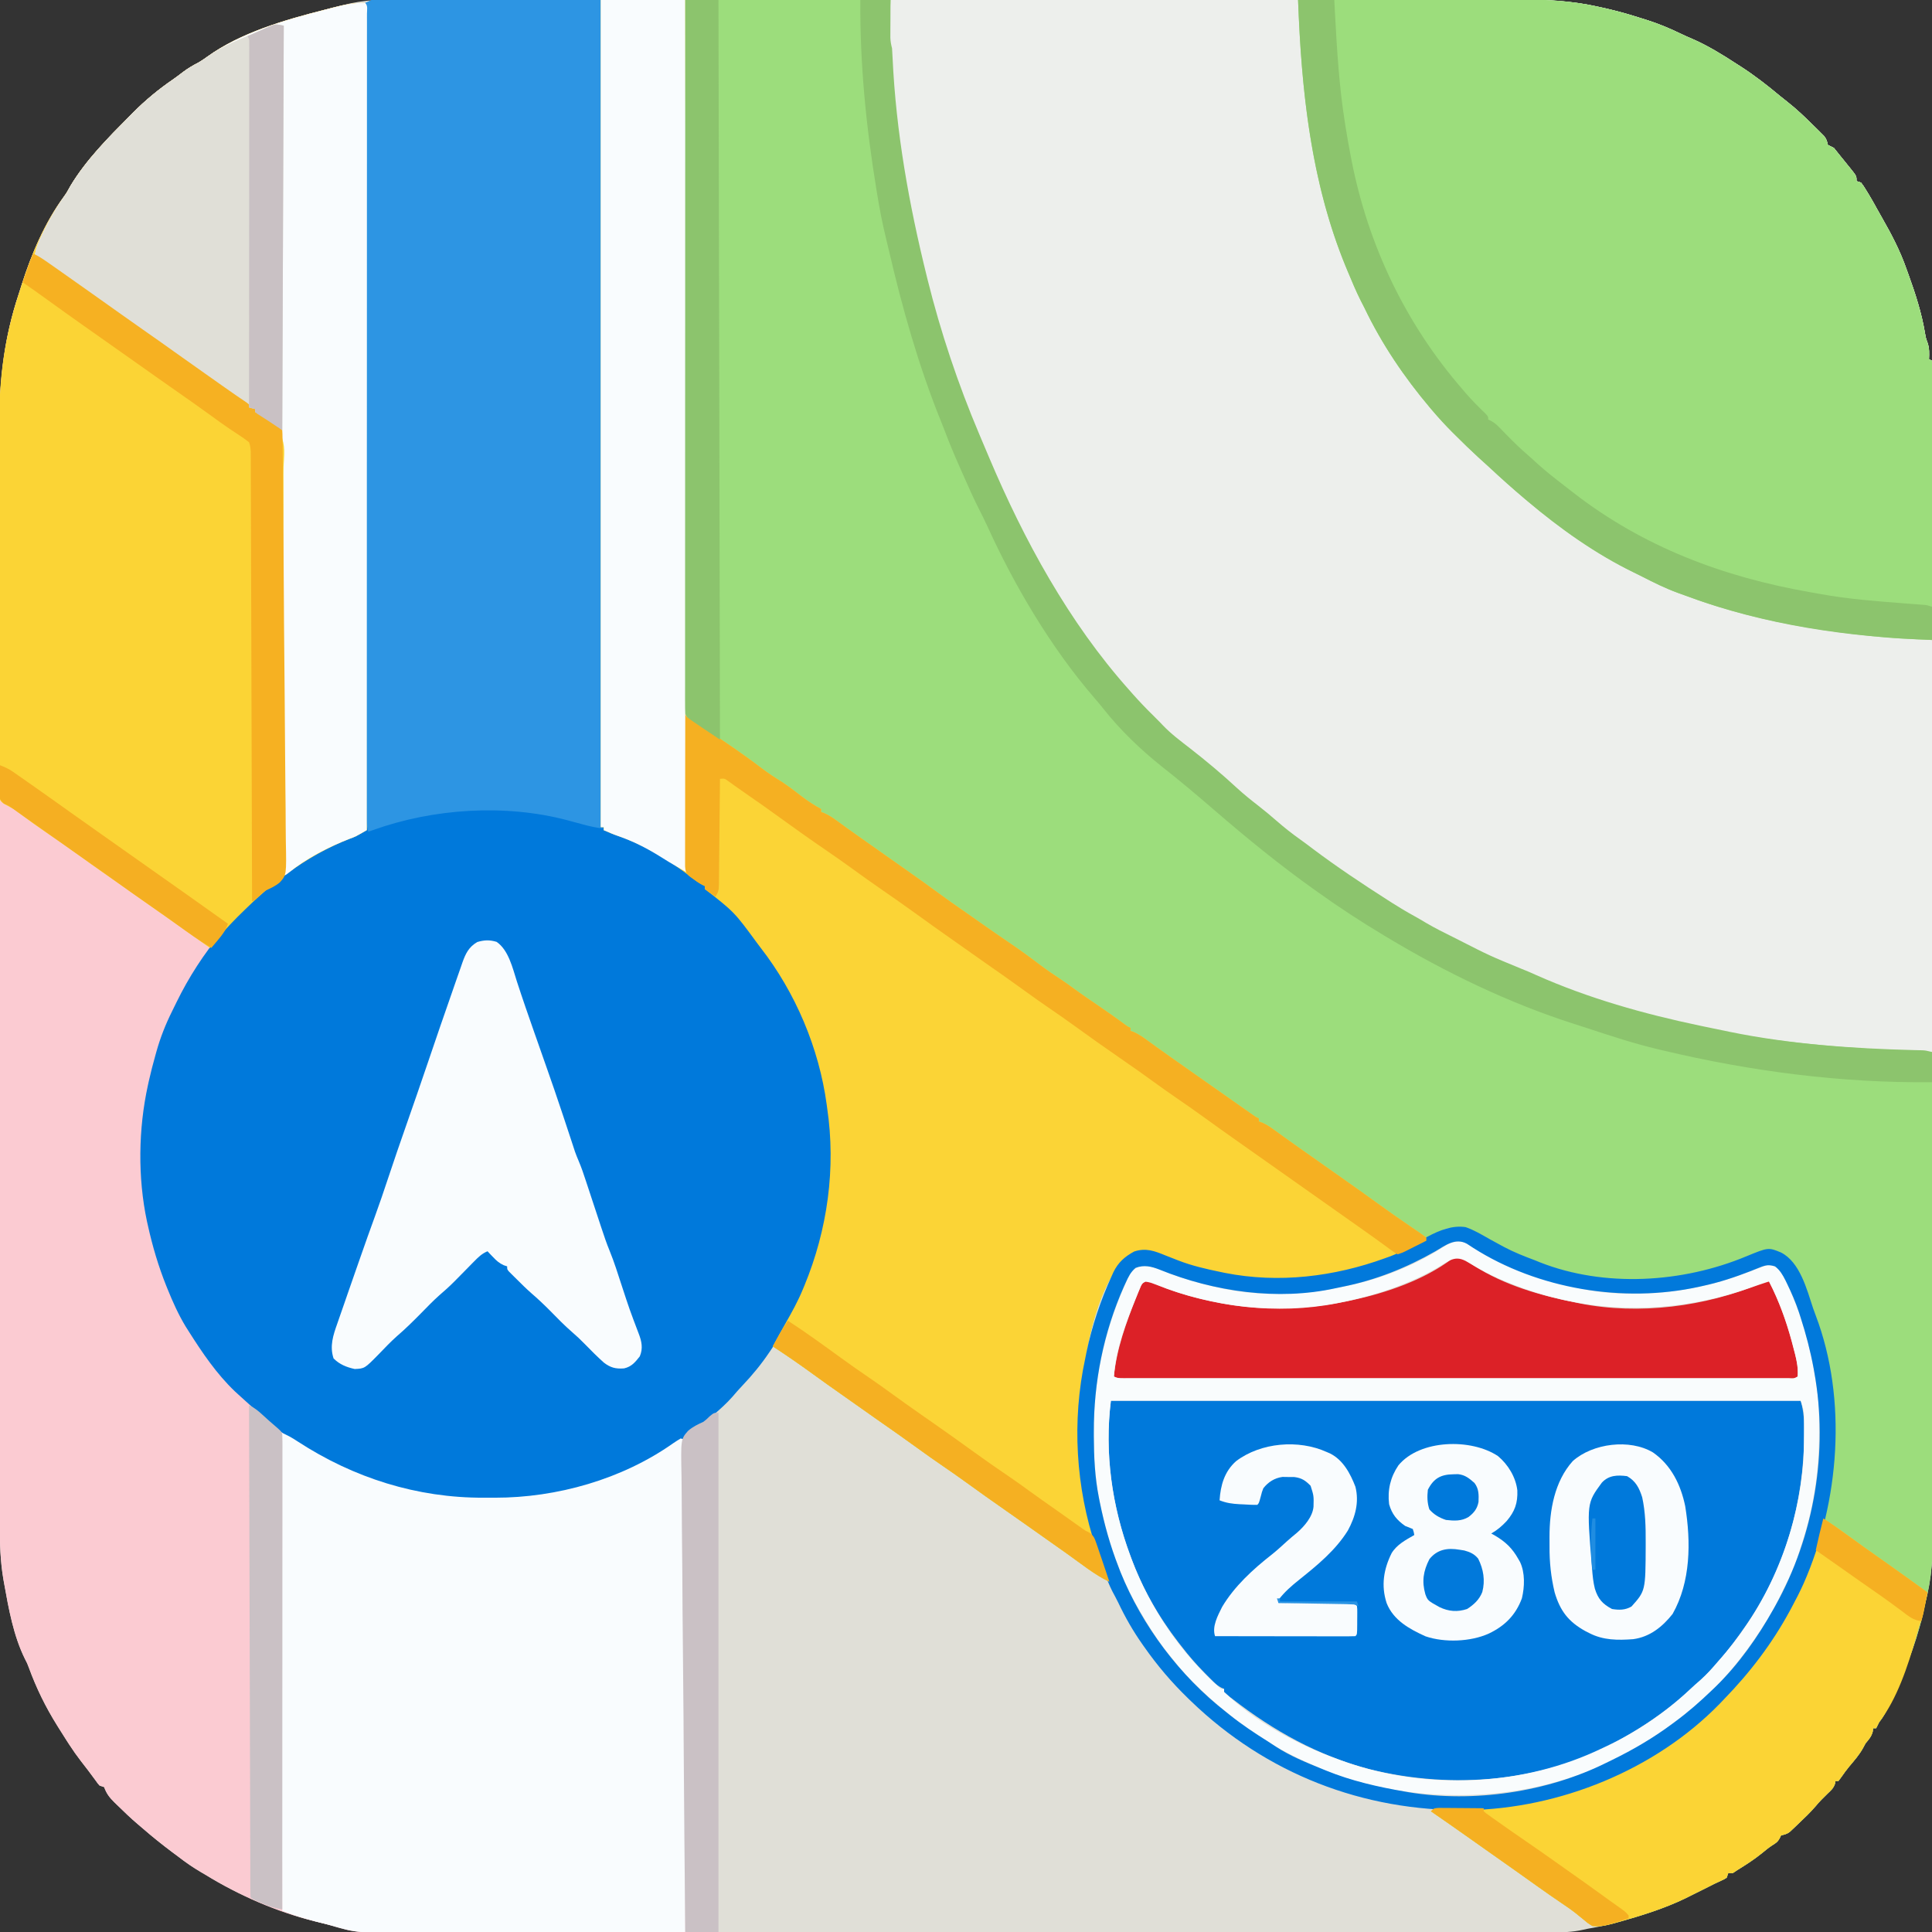
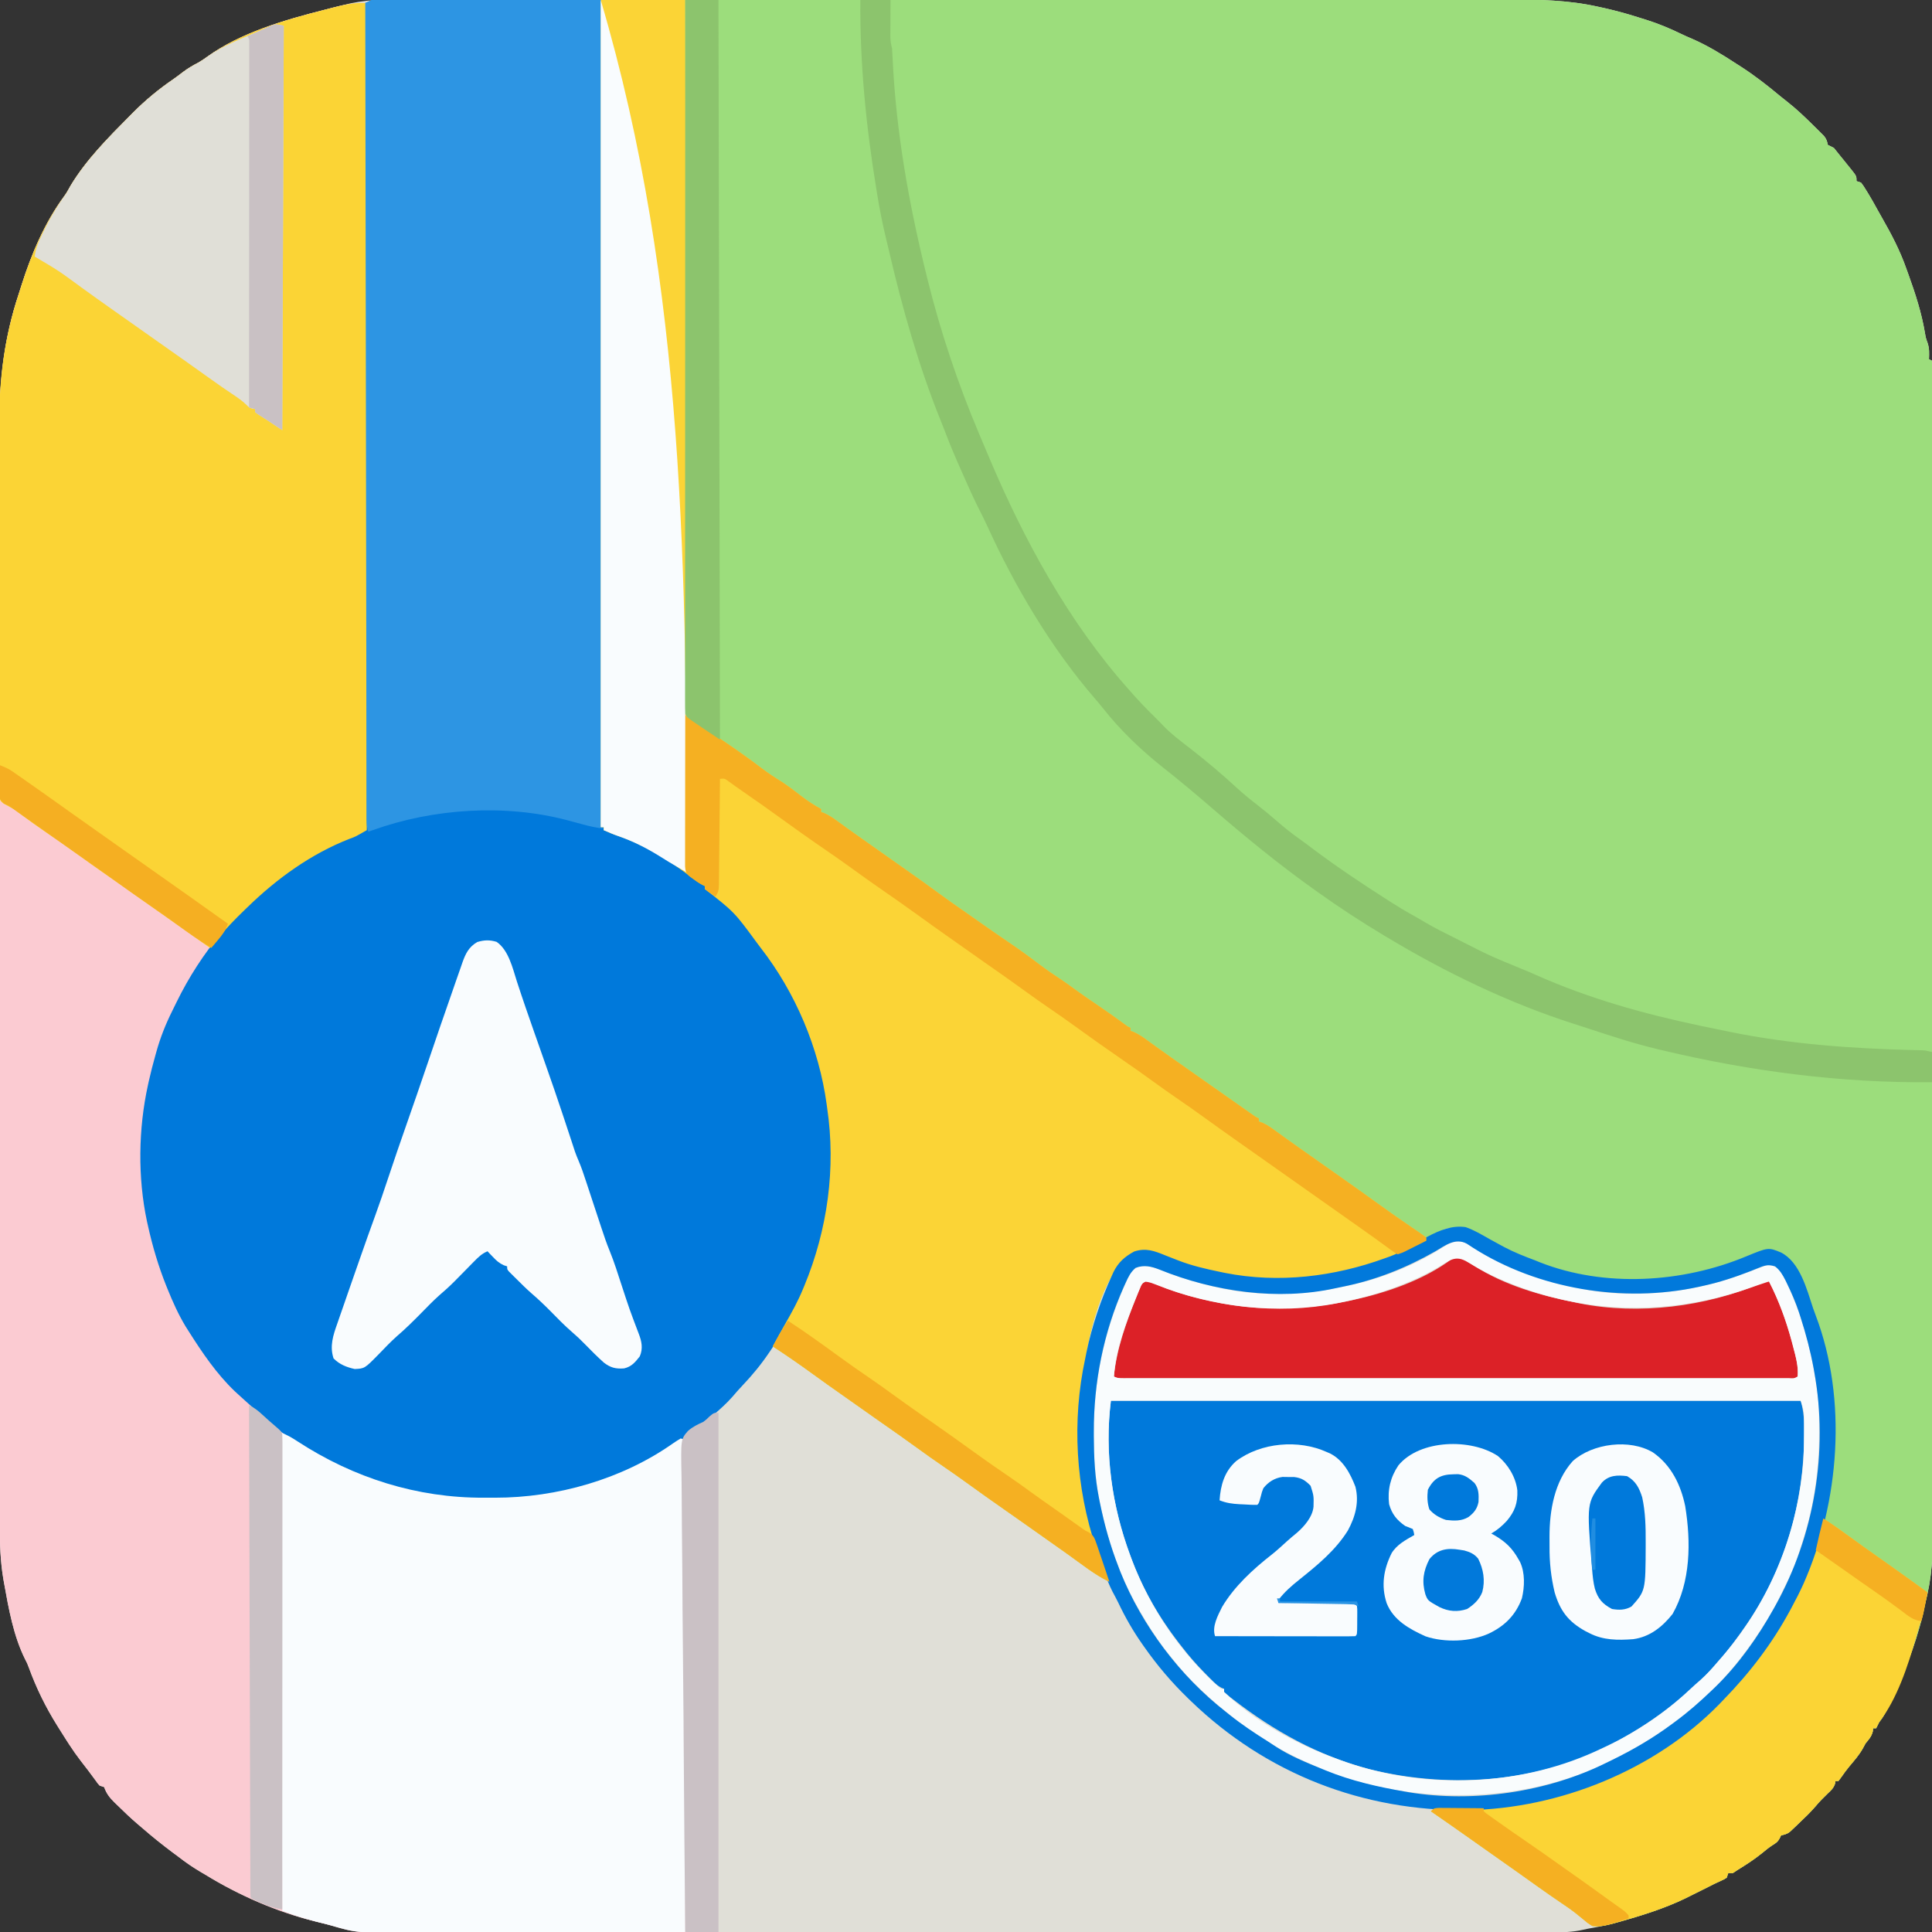
<svg xmlns="http://www.w3.org/2000/svg" width="1280" height="1280">
  <rect width="100%" height="100%" fill="#333333" stroke="none" />
  <path d="M0 0 C4 0.01 7.99 -0 11.99 -0.01 C18.97 -0.02 25.96 -0.01 32.95 -0.01 C43.35 0.01 53.74 0 64.13 -0 C82.7 -0.01 101.27 -0.01 119.83 0 C136.08 0.01 152.33 0.02 168.58 0.02 C170.2 0.02 170.2 0.02 171.85 0.02 C176.23 0.02 180.61 0.02 184.99 0.02 C226.05 0.01 267.12 0.02 308.19 0.04 C344.65 0.06 381.11 0.07 417.57 0.06 C419.91 0.06 422.26 0.06 424.6 0.06 C426.33 0.06 426.33 0.06 428.1 0.06 C433.93 0.06 439.76 0.06 445.58 0.06 C446.73 0.06 447.88 0.06 449.07 0.06 C479.56 0.06 510.05 0.06 540.54 0.07 C543.82 0.07 547.11 0.07 550.39 0.07 C552.56 0.07 554.74 0.07 556.92 0.07 C572.08 0.08 587.24 0.08 602.4 0.08 C621.94 0.07 641.48 0.08 661.03 0.09 C671.35 0.1 681.68 0.1 692.01 0.1 C698.92 0.1 705.82 0.1 712.73 0.11 C716.66 0.12 720.59 0.12 724.52 0.11 C744.24 0.08 763.53 0.43 782.88 4.69 C783.89 4.91 784.89 5.12 785.93 5.35 C794.01 7.13 801.95 9.24 809.83 11.76 C811.75 12.38 813.67 12.97 815.6 13.56 C823.52 16.07 830.94 19.15 838.4 22.77 C840.98 24.01 843.55 25.16 846.19 26.25 C856.12 30.62 865.69 36.44 874.75 42.38 C875.82 43.06 876.89 43.74 878 44.45 C887.17 50.36 895.61 56.92 903.98 63.92 C905.49 65.16 907.03 66.37 908.57 67.57 C914.93 72.53 920.65 78.03 926.38 83.69 C927.59 84.88 927.59 84.88 928.82 86.09 C929.58 86.84 930.33 87.59 931.1 88.37 C931.78 89.04 932.46 89.72 933.16 90.42 C934.83 92.48 935.21 93.83 935.75 96.38 C937.08 97.06 938.41 97.73 939.75 98.38 C941.12 100.02 942.45 101.69 943.75 103.38 C944.68 104.53 945.61 105.68 946.55 106.82 C947.53 108.05 948.52 109.28 949.5 110.5 C950.01 111.12 950.51 111.74 951.04 112.38 C954.75 117.04 954.75 117.04 954.75 120.38 C955.74 120.71 956.73 121.04 957.75 121.38 C959.4 123.57 959.4 123.57 961.13 126.38 C961.74 127.37 962.35 128.37 962.98 129.39 C964.89 132.6 966.74 135.83 968.51 139.11 C969.53 140.97 970.57 142.8 971.62 144.64 C977.88 155.57 983.59 166.46 987.75 178.38 C988.25 179.75 988.75 181.13 989.24 182.5 C993.79 195.11 997.81 207.51 1000.04 220.75 C1000.66 224.35 1000.66 224.35 1001.83 227.58 C1003.08 231.37 1002.89 234.41 1002.75 238.38 C1003.41 238.71 1004.07 239.04 1004.75 239.38 C1004.84 315.51 1004.92 391.65 1004.96 467.79 C1004.96 468.91 1004.96 470.04 1004.97 471.2 C1004.98 495.71 1004.99 520.21 1005.01 544.71 C1005.01 556.73 1005.02 568.75 1005.03 580.77 C1005.03 581.96 1005.03 583.16 1005.03 584.39 C1005.05 623.13 1005.09 661.87 1005.13 700.6 C1005.18 740.42 1005.21 780.24 1005.22 820.06 C1005.22 825.69 1005.22 831.32 1005.23 836.95 C1005.23 838.05 1005.23 839.16 1005.23 840.3 C1005.23 858.11 1005.26 875.92 1005.29 893.73 C1005.32 911.64 1005.33 929.56 1005.32 947.48 C1005.32 958.11 1005.33 968.75 1005.36 979.38 C1005.37 986.5 1005.38 993.62 1005.36 1000.74 C1005.35 1004.79 1005.35 1008.83 1005.38 1012.88 C1005.47 1029.8 1004.77 1045.78 1000.32 1062.24 C999.57 1065.07 999 1067.94 998.44 1070.82 C993.74 1090.85 985.7 1110.11 977 1128.69 C976.62 1129.5 976.25 1130.31 975.86 1131.14 C974.09 1134.84 972.37 1138.19 969.75 1141.38 C969.06 1142.7 968.38 1144.03 967.75 1145.38 C967.09 1145.38 966.43 1145.38 965.75 1145.38 C965.67 1146.1 965.59 1146.82 965.5 1147.57 C964.59 1150.99 963.01 1152.67 960.75 1155.38 C960.19 1156.41 959.64 1157.44 959.06 1158.5 C956.59 1163.01 953.23 1166.78 949.94 1170.71 C948.11 1172.94 946.44 1175.19 944.81 1177.57 C944.13 1178.49 943.45 1179.42 942.75 1180.38 C942.09 1180.38 941.43 1180.38 940.75 1180.38 C940.67 1180.95 940.59 1181.52 940.51 1182.11 C939.51 1185.11 937.92 1186.47 935.63 1188.63 C932.81 1191.35 930.12 1194.05 927.63 1197.07 C924.03 1201.25 920.07 1205.03 916.06 1208.82 C915.41 1209.44 914.76 1210.07 914.08 1210.72 C913.45 1211.31 912.82 1211.89 912.18 1212.5 C911.61 1213.03 911.05 1213.56 910.47 1214.11 C908.57 1215.51 907.03 1215.84 904.75 1216.38 C904.46 1216.98 904.17 1217.58 903.88 1218.19 C902.56 1220.74 901.04 1221.64 898.64 1223.13 C896.31 1224.67 894.22 1226.42 892.06 1228.19 C886.89 1232.38 881.41 1235.89 875.75 1239.38 C874.76 1240.04 873.77 1240.7 872.75 1241.38 C871.76 1241.38 870.77 1241.38 869.75 1241.38 C869.42 1242.37 869.09 1243.36 868.75 1244.38 C867.17 1245.41 867.17 1245.41 865.17 1246.32 C864.45 1246.66 863.72 1247 862.98 1247.35 C862.24 1247.69 861.51 1248.03 860.75 1248.38 C859.47 1249.02 858.2 1249.66 856.93 1250.31 C853.53 1252.02 850.12 1253.72 846.71 1255.41 C845.01 1256.25 843.32 1257.1 841.63 1257.95 C827.44 1264.84 812.19 1269.58 797 1273.75 C796.13 1273.99 795.27 1274.23 794.37 1274.48 C789.21 1275.85 784.04 1276.94 778.77 1277.84 C777.09 1278.14 775.41 1278.46 773.75 1278.86 C766.5 1280.53 759.51 1280.66 752.09 1280.64 C750.73 1280.64 749.36 1280.65 747.99 1280.65 C744.23 1280.66 740.48 1280.66 736.73 1280.65 C732.64 1280.65 728.55 1280.66 724.47 1280.67 C717.3 1280.68 710.14 1280.69 702.98 1280.68 C692.33 1280.68 681.68 1280.69 671.03 1280.71 C649.8 1280.73 628.56 1280.74 607.32 1280.75 C605.67 1280.75 605.67 1280.75 603.98 1280.75 C602.33 1280.75 602.33 1280.75 600.65 1280.75 C588.43 1280.75 576.21 1280.76 563.99 1280.76 C527.08 1280.78 490.17 1280.8 453.25 1280.8 C452.07 1280.8 450.89 1280.8 449.68 1280.8 C444.89 1280.8 440.11 1280.8 435.32 1280.8 C431.72 1280.8 428.12 1280.8 424.52 1280.8 C423.33 1280.8 422.14 1280.8 420.91 1280.81 C383.55 1280.81 346.18 1280.83 308.81 1280.87 C266.82 1280.91 224.82 1280.93 182.83 1280.93 C178.35 1280.93 173.87 1280.93 169.39 1280.93 C167.73 1280.93 167.73 1280.93 166.04 1280.93 C148.31 1280.93 130.58 1280.95 112.85 1280.97 C95.02 1281 77.18 1281 59.34 1280.99 C48.76 1280.98 38.18 1280.98 27.59 1281.01 C20.51 1281.02 13.42 1281.02 6.34 1281.01 C2.31 1281 -1.72 1280.99 -5.74 1281.01 C-23.79 1281.1 -40.69 1279.95 -58.25 1275.38 C-60.22 1274.89 -62.19 1274.41 -64.16 1273.92 C-90.41 1267.46 -116.23 1256.57 -139.25 1242.38 C-140.56 1241.61 -140.56 1241.61 -141.91 1240.83 C-147.32 1237.67 -152.31 1234.22 -157.25 1230.38 C-158.54 1229.42 -159.83 1228.46 -161.12 1227.5 C-167.78 1222.51 -174.29 1217.31 -180.56 1211.84 C-181.69 1210.87 -182.82 1209.9 -183.96 1208.95 C-188.71 1204.92 -193.18 1200.61 -197.62 1196.25 C-198.24 1195.66 -198.86 1195.06 -199.5 1194.44 C-202.76 1191.21 -204.66 1188.75 -206.25 1184.38 C-207.24 1184.05 -208.23 1183.72 -209.25 1183.38 C-210.5 1181.99 -210.5 1181.99 -211.81 1180.13 C-214.99 1175.71 -218.3 1171.41 -221.64 1167.12 C-224.34 1163.64 -226.84 1160.07 -229.25 1156.38 C-229.78 1155.57 -230.31 1154.75 -230.85 1153.91 C-232.67 1151.08 -234.46 1148.23 -236.25 1145.38 C-236.61 1144.81 -236.96 1144.24 -237.33 1143.65 C-245 1131.39 -251.13 1118.89 -256.11 1105.28 C-257.22 1102.33 -257.22 1102.33 -258.74 1099.42 C-266.29 1084.19 -269.54 1066.11 -272.5 1049.5 C-272.66 1048.6 -272.82 1047.7 -272.99 1046.77 C-275.03 1034.82 -275.4 1022.8 -275.38 1010.7 C-275.38 1009.39 -275.38 1008.08 -275.39 1006.73 C-275.39 1003.13 -275.39 999.52 -275.39 995.91 C-275.39 991.98 -275.39 988.05 -275.4 984.11 C-275.41 976.32 -275.41 968.53 -275.41 960.74 C-275.41 951.41 -275.42 942.07 -275.42 932.73 C-275.44 910.17 -275.44 887.61 -275.45 865.06 C-275.45 854.38 -275.46 843.7 -275.46 833.02 C-275.47 796.44 -275.48 759.86 -275.49 723.29 C-275.49 720.99 -275.49 718.7 -275.49 716.4 C-275.49 714.1 -275.49 711.8 -275.49 709.5 C-275.49 704.89 -275.49 700.28 -275.49 695.66 C-275.49 694.52 -275.49 693.37 -275.49 692.2 C-275.49 655.11 -275.51 618.03 -275.53 580.94 C-275.56 541.7 -275.57 502.46 -275.57 463.22 C-275.57 458.91 -275.57 454.6 -275.57 450.29 C-275.57 449.23 -275.57 448.17 -275.57 447.08 C-275.57 430.03 -275.58 412.98 -275.6 395.93 C-275.61 378.78 -275.62 361.63 -275.61 344.48 C-275.6 334.3 -275.61 324.13 -275.62 313.95 C-275.63 307.14 -275.63 300.33 -275.62 293.52 C-275.62 289.64 -275.62 285.77 -275.63 281.9 C-275.72 251.91 -272.38 223.9 -262.91 195.38 C-262.21 193.27 -261.55 191.15 -260.88 189.02 C-254.41 168.61 -245.5 147.63 -232.69 130.36 C-231.05 128.11 -229.74 125.72 -228.39 123.28 C-218.1 106.2 -203.69 91.76 -189.75 77.69 C-188.88 76.81 -188.02 75.93 -187.12 75.03 C-178.92 66.81 -170.17 59.55 -160.58 53 C-158.39 51.48 -156.29 49.89 -154.19 48.25 C-150.83 45.71 -147.36 43.68 -143.62 41.75 C-141.59 40.58 -139.78 39.34 -137.9 37.95 C-115.9 22.04 -86.38 13.5 -60.36 6.92 C-58.56 6.46 -56.77 5.98 -54.97 5.5 C-52.07 4.74 -49.17 4.05 -46.25 3.38 C-45.2 3.12 -44.15 2.87 -43.07 2.6 C-28.84 -0.41 -14.47 -0.04 0 0 Z " fill="#E0DFD7" transform="translate(275.248,-0.379)" />
  <path d="M0 0 C157.27 -0.08 157.27 -0.08 217.54 -0.1 C233.31 -0.1 249.07 -0.1 264.83 -0.11 C266.73 -0.11 268.64 -0.11 270.55 -0.11 C300.92 -0.12 331.29 -0.13 361.66 -0.15 C392.88 -0.17 424.11 -0.18 455.33 -0.19 C459.75 -0.19 464.16 -0.19 468.57 -0.19 C469.44 -0.19 470.31 -0.19 471.21 -0.19 C485.17 -0.19 499.13 -0.2 513.09 -0.21 C527.14 -0.23 541.19 -0.23 555.24 -0.23 C563.58 -0.23 571.92 -0.23 580.26 -0.24 C586.5 -0.25 592.74 -0.25 598.98 -0.24 C601.5 -0.24 604.01 -0.24 606.53 -0.25 C624.67 -0.29 642.35 0.4 660.12 4.31 C661.13 4.53 662.14 4.75 663.18 4.97 C671.26 6.75 679.2 8.86 687.07 11.38 C688.99 12 690.92 12.59 692.85 13.18 C700.77 15.69 708.19 18.77 715.65 22.39 C718.23 23.63 720.8 24.78 723.44 25.88 C733.37 30.24 742.94 36.06 752 42 C753.07 42.68 754.14 43.36 755.25 44.07 C764.42 49.98 772.86 56.55 781.23 63.54 C782.74 64.78 784.28 65.99 785.82 67.2 C792.17 72.15 797.89 77.66 803.62 83.31 C804.43 84.1 805.24 84.89 806.07 85.71 C806.82 86.46 807.58 87.21 808.35 87.99 C809.03 88.66 809.71 89.34 810.41 90.04 C812.08 92.1 812.46 93.46 813 96 C814.32 96.68 815.66 97.35 817 98 C818.37 99.64 819.7 101.31 821 103 C821.93 104.15 822.86 105.3 823.8 106.45 C824.78 107.67 825.77 108.9 826.75 110.12 C827.26 110.75 827.76 111.37 828.29 112 C832 116.66 832 116.66 832 120 C832.99 120.33 833.98 120.66 835 121 C836.65 123.19 836.65 123.19 838.38 126 C838.99 127 839.6 127.99 840.23 129.02 C842.13 132.23 843.99 135.45 845.76 138.73 C846.77 140.59 847.82 142.43 848.87 144.26 C855.12 155.19 860.83 166.08 865 178 C865.5 179.38 865.99 180.75 866.49 182.12 C871.04 194.73 875.05 207.13 877.29 220.37 C877.91 223.97 877.91 223.97 879.08 227.2 C880.33 230.99 880.14 234.03 880 238 C880.66 238.33 881.32 238.66 882 239 C882.09 315.14 882.17 391.27 882.21 467.41 C882.21 468.53 882.21 469.66 882.21 470.82 C882.23 495.33 882.24 519.83 882.26 544.34 C882.26 556.35 882.27 568.37 882.27 580.39 C882.28 582.18 882.28 582.18 882.28 584.01 C882.3 622.75 882.34 661.49 882.38 700.22 C882.43 740.04 882.46 779.86 882.47 819.68 C882.47 825.31 882.47 830.94 882.47 836.57 C882.47 837.68 882.48 838.78 882.48 839.92 C882.48 857.73 882.5 875.54 882.53 893.35 C882.56 911.26 882.57 929.18 882.57 947.1 C882.56 957.73 882.57 968.37 882.6 979 C882.62 986.12 882.62 993.24 882.61 1000.36 C882.6 1004.41 882.6 1008.45 882.62 1012.5 C882.71 1029.43 882.02 1045.41 877.56 1061.86 C876.82 1064.7 876.25 1067.56 875.69 1070.44 C870.99 1090.47 862.95 1109.73 854.25 1128.31 C853.87 1129.12 853.5 1129.93 853.11 1130.76 C851.34 1134.46 849.61 1137.81 847 1141 C846.3 1142.32 845.63 1143.65 845 1145 C844.34 1145 843.68 1145 843 1145 C842.92 1145.72 842.84 1146.44 842.75 1147.19 C841.84 1150.61 840.26 1152.29 838 1155 C837.44 1156.03 836.89 1157.06 836.31 1158.12 C833.83 1162.63 830.48 1166.41 827.19 1170.33 C825.36 1172.56 823.69 1174.81 822.06 1177.19 C821.38 1178.12 820.7 1179.04 820 1180 C819.34 1180 818.68 1180 818 1180 C817.92 1180.57 817.84 1181.14 817.76 1181.73 C816.76 1184.73 815.17 1186.09 812.88 1188.25 C810.05 1190.97 807.37 1193.67 804.88 1196.69 C801.28 1200.87 797.32 1204.65 793.31 1208.44 C792.66 1209.07 792 1209.69 791.33 1210.34 C790.7 1210.93 790.07 1211.52 789.43 1212.12 C788.86 1212.65 788.3 1213.18 787.72 1213.73 C785.82 1215.14 784.28 1215.46 782 1216 C781.71 1216.6 781.42 1217.2 781.12 1217.81 C779.81 1220.37 778.29 1221.26 775.89 1222.75 C773.56 1224.29 771.46 1226.04 769.31 1227.81 C764.14 1232 758.66 1235.51 753 1239 C752.01 1239.66 751.02 1240.32 750 1241 C749.01 1241 748.02 1241 747 1241 C746.67 1241.99 746.34 1242.98 746 1244 C744.42 1245.03 744.42 1245.03 742.42 1245.95 C741.69 1246.28 740.97 1246.62 740.22 1246.97 C739.49 1247.31 738.76 1247.65 738 1248 C736.72 1248.64 735.45 1249.28 734.18 1249.93 C730.78 1251.64 727.37 1253.34 723.96 1255.03 C722.26 1255.87 720.57 1256.72 718.88 1257.57 C704.6 1264.5 689.26 1269.24 674 1273.5 C673.1 1273.76 672.2 1274.01 671.27 1274.27 C666.44 1275.57 662.02 1276.66 657 1276 C654.04 1274.2 654.04 1274.2 651.06 1271.69 C649.93 1270.76 648.79 1269.84 647.66 1268.92 C647.06 1268.44 646.47 1267.95 645.86 1267.46 C642.7 1264.98 639.39 1262.75 636.06 1260.5 C631.02 1257.07 626.01 1253.62 621.06 1250.06 C615.95 1246.39 610.83 1242.75 605.69 1239.12 C604.97 1238.62 604.26 1238.12 603.53 1237.6 C602.08 1236.58 600.62 1235.56 599.17 1234.53 C596.32 1232.52 593.47 1230.51 590.62 1228.49 C589.21 1227.5 587.8 1226.5 586.38 1225.51 C582.79 1222.97 579.2 1220.43 575.61 1217.89 C567.11 1211.88 558.58 1205.91 550 1200 C553.6 1197.74 556.53 1197.79 560.72 1197.88 C562.07 1197.89 563.42 1197.91 564.77 1197.93 C565.47 1197.94 566.17 1197.95 566.89 1197.96 C579.71 1198.18 592.31 1198 605 1196 C605.68 1195.89 606.37 1195.79 607.07 1195.68 C633 1191.46 661.49 1183.74 683.77 1169.42 C686.2 1167.87 688.7 1166.53 691.25 1165.19 C717.91 1150.73 742.45 1129.95 761 1106 C761.79 1105.02 762.57 1104.04 763.38 1103.03 C776.37 1086.7 788.07 1068.34 796 1049 C796.28 1048.33 796.56 1047.66 796.85 1046.97 C821.44 988.05 823 921.96 801 862 C800.7 861.15 800.39 860.31 800.08 859.43 C798.05 854.06 795.61 848.87 793.12 843.69 C792.81 843.01 792.49 842.32 792.17 841.62 C789.36 835.91 786 832.47 780.19 829.62 C771.53 827.93 764.27 831.24 756.36 834.32 C742.13 839.84 728.09 843.63 713 846 C712.25 846.12 711.51 846.24 710.74 846.36 C666.55 853.12 623.19 841.34 584.79 819.73 C576.41 815.03 569.82 812.29 560 814 C555.32 815.98 551.16 818.98 546.93 821.77 C535.91 828.79 523.67 833.19 511.31 837.24 C509.81 837.73 508.32 838.24 506.83 838.77 C500.56 840.98 494.21 842.34 487.69 843.62 C486.11 843.95 486.11 843.95 484.5 844.28 C445.53 852.04 399.76 846.88 364 829 C357.47 828.18 352.41 830.33 347 834 C326.79 855.85 320.01 899.47 318 928 C317.9 929.35 317.9 929.35 317.8 930.73 C316.21 953.53 317.1 976.64 322 999 C322.27 1000.32 322.53 1001.64 322.8 1002.96 C326.05 1018.36 331.39 1033.31 337 1048 C327.07 1043.22 318.22 1035.95 309.25 1029.6 C305.67 1027.06 302.09 1024.53 298.5 1022 C294.28 1019.02 290.07 1016.05 285.86 1013.07 C284.47 1012.09 283.08 1011.11 281.69 1010.12 C280.65 1009.39 280.65 1009.39 279.58 1008.64 C275.77 1005.95 271.95 1003.26 268.12 1000.59 C259.19 994.36 250.31 988.08 241.51 981.68 C236.72 978.22 231.88 974.83 227 971.5 C221.35 967.65 215.78 963.71 210.25 959.69 C201.38 953.24 192.4 946.96 183.4 940.68 C177.61 936.63 171.84 932.54 166.07 928.46 C163.98 926.99 161.89 925.51 159.8 924.04 C153.22 919.42 146.66 914.77 140.16 910.04 C131.58 903.8 122.88 897.8 114 892 C116.7 887.01 119.41 882.02 122.23 877.09 C126.54 869.54 130.7 862.06 134 854 C134.29 853.3 134.58 852.6 134.89 851.88 C150.25 814.7 155.95 773.88 150 734 C149.9 733.29 149.81 732.57 149.71 731.84 C144.66 694.54 129.09 657.7 106 628 C105.2 626.93 104.4 625.86 103.59 624.79 C88.57 604.32 88.57 604.32 69 589 C69 588.34 69 587.68 69 587 C68.45 586.75 67.9 586.5 67.33 586.25 C64.55 584.76 62.23 582.94 59.75 581 C45.26 569.94 28.67 559.55 11.32 553.77 C8.12 552.71 5.08 551.37 2 550 C2 549.34 2 548.68 2 548 C1.34 548 0.68 548 0 548 C0 367.16 0 186.32 0 0 Z " fill="#9CDD7C" transform="translate(398,0)" />
-   <path d="M0 0 C55.35 -0.05 110.7 -0.08 166.04 -0.1 C172.58 -0.1 179.12 -0.11 185.66 -0.11 C186.96 -0.11 188.27 -0.11 189.61 -0.11 C210.67 -0.12 231.72 -0.14 252.78 -0.15 C274.4 -0.17 296.02 -0.18 317.64 -0.19 C330.98 -0.19 344.31 -0.2 357.64 -0.22 C366.79 -0.23 375.95 -0.23 385.1 -0.23 C390.37 -0.23 395.65 -0.23 400.92 -0.24 C405.76 -0.25 410.6 -0.25 415.45 -0.24 C417.18 -0.24 418.92 -0.24 420.66 -0.25 C436.67 -0.3 452.46 0.86 468.12 4.31 C469.13 4.53 470.14 4.75 471.18 4.97 C479.26 6.75 487.2 8.86 495.07 11.38 C496.99 12 498.92 12.59 500.85 13.18 C508.77 15.69 516.19 18.77 523.65 22.39 C526.23 23.63 528.8 24.78 531.44 25.88 C541.37 30.24 550.94 36.06 560 42 C561.07 42.68 562.14 43.36 563.25 44.07 C572.42 49.98 580.86 56.55 589.23 63.54 C590.74 64.78 592.28 65.99 593.82 67.2 C600.17 72.15 605.89 77.66 611.62 83.31 C612.43 84.1 613.24 84.89 614.07 85.71 C614.82 86.46 615.58 87.21 616.35 87.99 C617.03 88.66 617.71 89.34 618.41 90.04 C620.08 92.1 620.46 93.46 621 96 C622.32 96.68 623.66 97.35 625 98 C626.37 99.64 627.7 101.31 629 103 C629.93 104.15 630.86 105.3 631.8 106.45 C632.78 107.67 633.77 108.9 634.75 110.12 C635.26 110.75 635.76 111.37 636.29 112 C640 116.66 640 116.66 640 120 C640.99 120.33 641.98 120.66 643 121 C644.65 123.19 644.65 123.19 646.38 126 C646.99 127 647.6 127.99 648.23 129.02 C650.13 132.23 651.99 135.45 653.76 138.73 C654.77 140.59 655.82 142.43 656.87 144.26 C663.12 155.19 668.83 166.08 673 178 C673.5 179.38 673.99 180.75 674.49 182.12 C679.04 194.73 683.05 207.13 685.29 220.37 C685.91 223.97 685.91 223.97 687.08 227.2 C688.33 230.99 688.14 234.03 688 238 C688.66 238.33 689.32 238.66 690 239 C690 390.14 690 541.28 690 697 C623.56 694.34 559.92 689.24 496.01 670.58 C494.09 670.03 492.17 669.5 490.25 668.96 C480.33 666.2 470.61 662.89 460.88 659.56 C460.2 659.33 459.53 659.1 458.84 658.87 C449.09 655.54 439.52 651.9 430 648 C428.7 647.47 428.7 647.47 427.38 646.93 C425.29 646.09 423.21 645.23 421.12 644.38 C420.46 644.1 419.79 643.83 419.1 643.55 C414.81 641.78 410.56 639.93 406.32 638.04 C403.97 636.99 401.62 635.95 399.27 634.92 C389.64 630.66 380.25 626.16 371.01 621.09 C368.73 619.86 366.43 618.65 364.13 617.45 C363.29 617.01 362.45 616.58 361.58 616.12 C359.96 615.28 358.33 614.43 356.7 613.59 C352.34 611.31 348.14 608.9 343.99 606.27 C341.95 604.97 339.88 603.71 337.81 602.46 C328.03 596.55 318.44 590.44 309 584 C308.33 583.55 307.66 583.09 306.98 582.62 C295.17 574.59 283.61 566.31 272.32 557.57 C270.14 555.87 267.94 554.2 265.74 552.53 C259.03 547.43 252.53 542.14 246.12 536.65 C243.27 534.21 240.36 531.85 237.44 529.5 C233.47 526.28 229.68 522.92 225.94 519.44 C221.7 515.51 217.37 511.79 212.82 508.22 C209.21 505.37 205.63 502.47 202.06 499.56 C201.37 499 200.68 498.44 199.97 497.86 C198.61 496.75 197.25 495.65 195.89 494.54 C194.21 493.17 192.53 491.81 190.84 490.45 C182.97 484.05 175.3 477.76 168.74 469.99 C166.95 467.95 165.07 466.07 163.12 464.19 C158.33 459.45 154.2 454.26 150 449 C149.09 447.89 148.17 446.77 147.25 445.66 C130.3 424.99 116.04 402.36 102.43 379.4 C101.44 377.73 100.43 376.07 99.43 374.41 C96.67 369.87 94.06 365.34 91.75 360.56 C88.54 354.03 85.17 347.6 81.73 341.19 C42.09 266.74 18.28 181.15 6 98 C5.9 97.31 5.8 96.62 5.69 95.91 C3.11 78.28 1.46 60.69 0.59 42.9 C0.56 42.21 0.53 41.51 0.49 40.8 C0.4 38.93 0.32 37.05 0.23 35.18 C0.09 32.13 0.09 32.13 -0.52 29.7 C-1.07 26.58 -1.01 23.77 -0.88 20.61 C-0.81 18.8 -0.81 18.8 -0.73 16.96 C-0.68 15.72 -0.62 14.47 -0.56 13.19 C-0.51 11.92 -0.46 10.66 -0.4 9.35 C-0.27 6.24 -0.14 3.12 0 0 Z " fill="#EDEFEC" transform="translate(590,0)" />
  <path d="M0 0 C1.86 1.86 1.12 4.53 1.13 7.01 C1.13 7.89 1.13 8.76 1.12 9.67 C1.12 10.59 1.13 11.52 1.13 12.47 C1.13 15.61 1.12 18.75 1.12 21.89 C1.12 24.14 1.12 26.4 1.12 28.66 C1.13 34.89 1.12 41.13 1.12 47.36 C1.11 53.38 1.11 59.41 1.11 65.43 C1.12 77.76 1.11 90.08 1.11 102.41 C1.1 114.62 1.1 126.83 1.09 139.04 C1.09 139.8 1.09 140.55 1.09 141.34 C1.09 145.19 1.09 149.04 1.09 152.89 C1.09 180.19 1.08 207.48 1.08 234.78 C1.07 261.3 1.06 287.83 1.05 314.35 C1.05 315.17 1.05 315.99 1.05 316.83 C1.05 325.03 1.05 333.24 1.05 341.44 C1.05 358.16 1.05 374.88 1.04 391.59 C1.04 392.75 1.04 392.75 1.04 393.92 C1.03 445.28 1.02 496.64 1 548 C-6.51 552.34 -6.51 552.34 -10.44 553.75 C-35.93 563.7 -58.47 580.02 -78 599 C-78.57 599.55 -79.14 600.1 -79.73 600.67 C-87.02 607.72 -93.98 614.81 -100 623 C-100.39 623.52 -100.77 624.04 -101.17 624.58 C-110.85 637.67 -118.99 651.31 -126 666 C-126.49 667.01 -126.97 668.03 -127.47 669.07 C-130.36 675.26 -132.81 681.54 -135 688 C-135.39 689.12 -135.78 690.25 -136.18 691.41 C-138.88 699.53 -140.93 707.69 -142.69 716.06 C-142.89 717.02 -143.09 717.97 -143.3 718.96 C-146.26 733.52 -147.44 747.68 -147.44 762.5 C-147.44 763.39 -147.44 764.28 -147.44 765.2 C-147.35 798.66 -140.61 832.99 -125.19 862.94 C-124.85 863.61 -124.5 864.28 -124.15 864.97 C-123.11 866.98 -122.06 868.99 -121 871 C-120.39 872.15 -119.79 873.31 -119.16 874.5 C-106.59 897.44 -89.1 918.28 -69 935 C-68.16 935.71 -67.32 936.41 -66.45 937.14 C-50.29 950.56 -32.94 961.03 -14 970 C-13.07 970.45 -13.07 970.45 -12.12 970.91 C2.95 978.14 19.02 982.98 35.38 986.31 C36.1 986.46 36.82 986.61 37.56 986.76 C51.19 989.33 64.73 990.33 78.58 990.26 C81 990.25 83.41 990.26 85.83 990.27 C126.98 990.32 170.18 978.05 203.96 954.21 C205.6 953.07 207.29 952.03 209 951 C209.99 951.33 210.98 951.66 212 952 C212 1059.58 212 1167.16 212 1278 C160.02 1278.15 160.02 1278.15 107 1278.31 C90.65 1278.38 90.65 1278.38 73.96 1278.45 C60.55 1278.47 60.55 1278.47 54.25 1278.48 C49.9 1278.48 45.54 1278.5 41.19 1278.53 C-5.2 1278.81 -5.2 1278.81 -22.65 1273.68 C-26.25 1272.64 -29.9 1271.77 -33.54 1270.89 C-58.82 1264.67 -83.86 1253.65 -106 1240 C-107.32 1239.23 -107.32 1239.23 -108.66 1238.45 C-114.07 1235.29 -119.06 1231.84 -124 1228 C-125.29 1227.04 -126.58 1226.08 -127.88 1225.12 C-134.53 1220.13 -141.04 1214.93 -147.32 1209.46 C-148.44 1208.49 -149.57 1207.52 -150.71 1206.57 C-155.46 1202.54 -159.93 1198.23 -164.38 1193.88 C-164.99 1193.28 -165.61 1192.68 -166.25 1192.06 C-169.51 1188.83 -171.41 1186.37 -173 1182 C-173.99 1181.67 -174.98 1181.34 -176 1181 C-177.25 1179.61 -177.25 1179.61 -178.56 1177.75 C-181.74 1173.33 -185.05 1169.03 -188.4 1164.75 C-191.1 1161.26 -193.6 1157.69 -196 1154 C-196.53 1153.19 -197.06 1152.37 -197.61 1151.54 C-199.42 1148.7 -201.21 1145.85 -203 1143 C-203.36 1142.43 -203.72 1141.86 -204.08 1141.27 C-211.75 1129.01 -217.89 1116.51 -222.86 1102.9 C-223.97 1099.95 -223.97 1099.95 -225.49 1097.04 C-233.04 1081.81 -236.29 1063.73 -239.25 1047.12 C-239.41 1046.22 -239.58 1045.32 -239.74 1044.39 C-241.78 1032.44 -242.15 1020.42 -242.13 1008.32 C-242.13 1007.01 -242.14 1005.7 -242.14 1004.35 C-242.14 1000.75 -242.14 997.14 -242.14 993.53 C-242.14 989.6 -242.15 985.67 -242.15 981.73 C-242.16 973.94 -242.16 966.15 -242.16 958.36 C-242.16 949.03 -242.17 939.69 -242.17 930.35 C-242.19 907.8 -242.2 885.24 -242.2 862.68 C-242.2 852 -242.21 841.32 -242.21 830.64 C-242.22 794.06 -242.23 757.48 -242.24 720.91 C-242.24 718.61 -242.24 716.32 -242.24 714.02 C-242.24 711.72 -242.24 709.42 -242.24 707.12 C-242.24 702.51 -242.24 697.9 -242.24 693.28 C-242.24 692.14 -242.24 690.99 -242.24 689.82 C-242.24 652.73 -242.26 615.65 -242.28 578.56 C-242.31 539.32 -242.32 500.08 -242.32 460.84 C-242.32 456.53 -242.32 452.22 -242.32 447.91 C-242.32 446.85 -242.32 445.79 -242.32 444.7 C-242.32 427.65 -242.34 410.6 -242.35 393.55 C-242.36 376.4 -242.37 359.25 -242.36 342.1 C-242.36 331.92 -242.36 321.75 -242.38 311.57 C-242.39 304.76 -242.38 297.95 -242.37 291.14 C-242.37 287.27 -242.37 283.39 -242.38 279.52 C-242.47 249.53 -239.13 221.52 -229.66 193.01 C-228.96 190.89 -228.3 188.77 -227.63 186.64 C-221.16 166.23 -212.25 145.25 -199.44 127.98 C-197.8 125.73 -196.49 123.34 -195.14 120.9 C-184.85 103.82 -170.45 89.38 -156.5 75.31 C-155.63 74.43 -154.77 73.55 -153.88 72.65 C-145.67 64.43 -136.93 57.17 -127.34 50.62 C-125.15 49.1 -123.04 47.51 -120.94 45.88 C-117.59 43.33 -114.11 41.3 -110.37 39.37 C-108.34 38.2 -106.53 36.96 -104.65 35.57 C-82.66 19.67 -53.16 11.13 -27.16 4.55 C-25.23 4.06 -23.3 3.56 -21.37 3.05 C-14.27 1.22 -7.39 -0.35 0 0 Z " fill="#FBCBD2" transform="translate(242,2)" />
  <path d="M0 0 C0 180.84 0 361.68 0 548 C0.66 548 1.32 548 2 548 C2 548.66 2 549.32 2 550 C2.89 550.23 3.77 550.45 4.69 550.69 C26.37 557.02 45.54 568.99 63.44 582.5 C64.28 583.13 64.28 583.13 65.14 583.78 C66.47 584.8 67.74 585.9 69 587 C69 587.66 69 588.32 69 589 C69.58 589.27 70.17 589.53 70.77 589.81 C90.52 600.36 106.3 625.45 118 644 C118.42 644.66 118.83 645.32 119.26 646 C130.86 664.52 138.62 684.14 145 705 C145.33 706.05 145.33 706.05 145.67 707.12 C154.32 735.05 155.5 767.3 151 796 C150.81 797.38 150.63 798.77 150.45 800.15 C145.71 833.9 132.15 865.96 113 894 C112.42 894.86 112.42 894.86 111.83 895.74 C106.4 903.81 100.46 911.06 93.75 918.1 C91.54 920.43 89.44 922.79 87.38 925.25 C83.31 929.93 78.69 933.95 74 938 C72.68 939.17 72.68 939.17 71.32 940.37 C58.19 951.73 43.36 960.96 28 969 C27.37 969.33 26.74 969.67 26.09 970.01 C-26.55 997.54 -90.46 999.9 -146.58 982.63 C-164.68 976.72 -181.95 968.18 -198 958 C-198.67 957.58 -199.34 957.15 -200.04 956.72 C-207.95 951.7 -215.17 946.45 -222 940 C-223.31 938.85 -224.62 937.7 -225.94 936.56 C-230.67 932.42 -235.37 928.26 -240 924 C-240.79 923.27 -241.59 922.55 -242.4 921.8 C-254.51 910.24 -264.08 896.1 -273 882 C-273.64 881 -274.27 879.99 -274.93 878.96 C-279.77 870.98 -283.51 862.64 -287 854 C-287.29 853.27 -287.59 852.55 -287.89 851.8 C-293.07 838.84 -296.98 825.63 -300 812 C-300.21 811.04 -300.43 810.09 -300.65 809.1 C-306.8 780.08 -306.35 747.94 -300 719 C-299.8 718.09 -299.6 717.18 -299.4 716.24 C-298.1 710.45 -296.62 704.72 -295 699 C-294.8 698.29 -294.61 697.57 -294.4 696.84 C-291.77 687.42 -288.31 678.68 -283.96 669.93 C-282.96 667.91 -281.97 665.88 -280.98 663.86 C-264.84 630.83 -240.74 601.76 -210.81 580.31 C-209.21 579.15 -207.63 577.95 -206.06 576.75 C-190.91 565.21 -173.29 557.68 -156 550 C-156 369.16 -156 188.32 -156 2 C-109.49 -21.26 -52 0 0 0 Z " fill="#0079DB" transform="translate(398,0)" />
  <path d="M0 0 C18.48 0 36.96 0 56 0 C56.33 156.75 56.66 313.5 57 475 C58.32 475.66 59.64 476.32 61 477 C63.37 478.58 65.72 480.18 68.06 481.81 C69.5 482.81 70.94 483.81 72.38 484.8 C73.13 485.33 73.89 485.85 74.66 486.39 C77.01 488 79.36 489.6 81.71 491.2 C90.14 496.9 98.41 502.73 106.5 508.9 C110.89 512.22 115.39 515.2 120.08 518.08 C124.64 521.07 128.94 524.4 133.26 527.74 C137.35 530.87 141.47 533.54 146 536 C146 536.66 146 537.32 146 538 C146.7 538.24 147.39 538.48 148.11 538.73 C151.49 540.21 154.3 542.2 157.25 544.38 C158.5 545.28 159.75 546.19 161 547.09 C161.65 547.57 162.3 548.05 162.98 548.54 C166.4 551.01 169.86 553.44 173.31 555.88 C174.76 556.89 176.2 557.91 177.64 558.93 C178.36 559.44 179.08 559.94 179.83 560.47 C184.09 563.48 188.36 566.49 192.62 569.5 C196.18 572.01 199.75 574.53 203.32 577.04 C210.18 581.86 217 586.71 223.75 591.69 C229.29 595.78 234.9 599.74 240.58 603.64 C244.45 606.3 248.29 609.03 252.12 611.75 C258.22 616.07 264.38 620.31 270.56 624.5 C277.33 629.09 283.91 633.87 290.42 638.82 C295.24 642.47 300.18 645.86 305.23 649.16 C307.9 650.93 310.48 652.79 313.06 654.69 C318.94 659.01 324.96 663.09 330.99 667.2 C336.43 670.9 341.78 674.69 347.07 678.61 C348.95 680.04 348.95 680.04 351 681 C351 681.66 351 682.32 351 683 C352.04 683.36 352.04 683.36 353.11 683.73 C356.49 685.21 359.3 687.2 362.25 689.38 C363.5 690.28 364.75 691.19 366 692.09 C366.65 692.57 367.3 693.05 367.98 693.54 C371.4 696.01 374.86 698.44 378.31 700.88 C379.76 701.9 381.21 702.92 382.66 703.94 C383.38 704.45 384.1 704.95 384.84 705.48 C386.95 706.96 389.05 708.45 391.16 709.94 C401.28 717.09 411.42 724.21 421.58 731.31 C423.31 732.51 425.03 733.73 426.75 734.94 C427.65 735.57 428.55 736.2 429.47 736.86 C430.29 737.43 431.11 738.01 431.95 738.61 C433.94 740.03 433.94 740.03 436 741 C436 741.66 436 742.32 436 743 C437.04 743.36 437.04 743.36 438.11 743.73 C441.49 745.21 444.3 747.2 447.25 749.38 C448.5 750.28 449.75 751.19 451 752.09 C451.65 752.57 452.3 753.05 452.98 753.54 C456.4 756.01 459.86 758.44 463.31 760.88 C464.76 761.89 466.2 762.91 467.64 763.93 C468.36 764.44 469.08 764.94 469.83 765.47 C474.09 768.48 478.36 771.49 482.63 774.5 C486.15 776.99 489.68 779.48 493.21 781.96 C500.53 787.12 507.82 792.31 515.06 797.56 C522.11 802.68 529.25 807.66 536.45 812.56 C537.03 812.96 537.61 813.36 538.21 813.77 C539.47 814.64 540.74 815.5 542.01 816.35 C543.71 817.52 545.36 818.75 547 820 C547 820.66 547 821.32 547 822 C535.93 827.8 524.76 832.77 513 837 C511.96 837.38 510.92 837.76 509.85 838.15 C502.52 840.6 495 842.14 487.44 843.69 C486.4 843.9 485.36 844.12 484.28 844.34 C445.37 852.01 399.7 846.85 364 829 C357.47 828.18 352.41 830.33 347 834 C326.79 855.85 320.01 899.47 318 928 C317.9 929.35 317.9 929.35 317.8 930.73 C316.21 953.53 317.1 976.64 322 999 C322.27 1000.32 322.53 1001.64 322.8 1002.96 C326.05 1018.36 331.39 1033.31 337 1048 C327.07 1043.22 318.22 1035.95 309.25 1029.6 C305.67 1027.06 302.09 1024.53 298.5 1022 C294.28 1019.02 290.07 1016.05 285.86 1013.07 C284.47 1012.09 283.08 1011.11 281.69 1010.12 C280.65 1009.39 280.65 1009.39 279.58 1008.64 C275.77 1005.95 271.95 1003.26 268.12 1000.59 C259.19 994.36 250.31 988.08 241.51 981.68 C236.72 978.22 231.88 974.83 227 971.5 C221.35 967.65 215.78 963.71 210.25 959.69 C201.38 953.24 192.4 946.96 183.4 940.68 C177.61 936.63 171.84 932.54 166.07 928.46 C163.98 926.99 161.89 925.51 159.8 924.04 C153.22 919.42 146.66 914.77 140.16 910.04 C131.58 903.8 122.88 897.8 114 892 C116.7 887.01 119.41 882.02 122.23 877.09 C126.54 869.54 130.7 862.06 134 854 C134.29 853.3 134.58 852.6 134.89 851.88 C150.25 814.7 155.95 773.88 150 734 C149.9 733.29 149.81 732.57 149.71 731.84 C144.66 694.54 129.09 657.7 106 628 C105.2 626.93 104.4 625.86 103.59 624.79 C88.57 604.32 88.57 604.32 69 589 C69 588.34 69 587.68 69 587 C68.45 586.75 67.9 586.5 67.33 586.25 C64.55 584.76 62.23 582.94 59.75 581 C45.26 569.94 28.67 559.55 11.32 553.77 C8.12 552.71 5.08 551.37 2 550 C2 549.34 2 548.68 2 548 C1.34 548 0.68 548 0 548 C0 367.16 0 186.32 0 0 Z " fill="#FBD436" transform="translate(398,0)" />
-   <path d="M0 0 C21.45 -0.05 42.89 -0.08 64.34 -0.1 C74.3 -0.11 84.26 -0.13 94.22 -0.15 C102.91 -0.17 111.59 -0.18 120.28 -0.19 C124.88 -0.19 129.47 -0.2 134.06 -0.21 C138.4 -0.23 142.74 -0.23 147.08 -0.23 C148.66 -0.23 150.24 -0.23 151.81 -0.24 C167.41 -0.31 182.86 0.95 198.12 4.31 C199.13 4.53 200.14 4.75 201.18 4.97 C209.26 6.75 217.2 8.86 225.07 11.38 C226.99 12 228.92 12.59 230.85 13.18 C238.77 15.69 246.19 18.77 253.65 22.39 C256.23 23.63 258.8 24.78 261.44 25.88 C271.37 30.24 280.94 36.06 290 42 C291.07 42.68 292.14 43.36 293.25 44.07 C302.42 49.98 310.86 56.55 319.23 63.54 C320.74 64.78 322.28 65.99 323.82 67.2 C330.17 72.15 335.89 77.66 341.62 83.31 C342.43 84.1 343.24 84.89 344.07 85.71 C344.82 86.46 345.58 87.21 346.35 87.99 C347.03 88.66 347.71 89.34 348.41 90.04 C350.08 92.1 350.46 93.46 351 96 C352.32 96.68 353.66 97.35 355 98 C356.37 99.64 357.7 101.31 359 103 C359.93 104.15 360.86 105.3 361.8 106.45 C362.78 107.67 363.77 108.9 364.75 110.12 C365.26 110.75 365.76 111.37 366.29 112 C370 116.66 370 116.66 370 120 C370.99 120.33 371.98 120.66 373 121 C374.65 123.19 374.65 123.19 376.38 126 C376.99 127 377.6 127.99 378.23 129.02 C380.13 132.23 381.99 135.45 383.76 138.73 C384.77 140.59 385.82 142.43 386.87 144.26 C393.12 155.19 398.83 166.08 403 178 C403.5 179.38 403.99 180.75 404.49 182.12 C409.04 194.73 413.05 207.13 415.29 220.37 C415.91 223.97 415.91 223.97 417.08 227.2 C418.33 230.99 418.14 234.03 418 238 C418.66 238.33 419.32 238.66 420 239 C420 300.05 420 361.1 420 424 C394.03 422.82 394.03 422.82 383.31 421.75 C382.03 421.62 380.74 421.49 379.41 421.36 C337.73 417.1 296.41 409.45 257.04 394.76 C255.18 394.07 253.32 393.4 251.45 392.73 C243.3 389.75 235.66 385.96 227.96 382 C226.11 381.06 224.26 380.15 222.4 379.25 C196.98 366.88 173.57 350.18 152 332 C151.47 331.55 150.93 331.1 150.38 330.64 C142.24 323.78 134.33 316.7 126.54 309.43 C124.14 307.2 121.69 305.01 119.25 302.81 C114.11 298.1 109.13 293.24 104.19 288.31 C103.48 287.61 102.78 286.91 102.05 286.19 C97.5 281.62 93.18 276.91 89 272 C88.49 271.4 87.98 270.81 87.46 270.19 C70.37 249.95 55.45 227.92 44 204 C43.15 202.33 42.29 200.67 41.44 199 C38.34 192.79 35.66 186.41 33 180 C32.5 178.81 32.01 177.63 31.5 176.4 C9.84 123.54 2.96 67.01 0.46 10.37 C0.42 9.37 0.37 8.36 0.33 7.33 C0.22 4.88 0.11 2.44 0 0 Z " fill="#9CDD7C" transform="translate(860,0)" />
  <path d="M0 0 C1.86 1.86 1.12 4.53 1.13 7.01 C1.13 7.89 1.13 8.76 1.12 9.67 C1.12 10.59 1.13 11.52 1.13 12.47 C1.13 15.61 1.12 18.75 1.12 21.89 C1.12 24.14 1.12 26.4 1.12 28.66 C1.13 34.89 1.12 41.13 1.12 47.36 C1.11 53.38 1.11 59.41 1.11 65.43 C1.12 77.76 1.11 90.08 1.11 102.41 C1.1 114.62 1.1 126.83 1.09 139.04 C1.09 139.8 1.09 140.55 1.09 141.34 C1.09 145.19 1.09 149.04 1.09 152.89 C1.09 180.19 1.08 207.48 1.08 234.78 C1.07 261.3 1.06 287.83 1.05 314.35 C1.05 315.17 1.05 315.99 1.05 316.83 C1.05 325.03 1.05 333.24 1.05 341.44 C1.05 358.16 1.05 374.88 1.04 391.59 C1.04 392.75 1.04 392.75 1.04 393.92 C1.03 445.28 1.02 496.64 1 548 C-6.51 552.34 -6.51 552.34 -10.44 553.75 C-35.93 563.7 -58.47 580.02 -78 599 C-78.57 599.55 -79.14 600.1 -79.73 600.67 C-86.41 607.13 -92.83 613.59 -98.45 621.01 C-99.86 622.82 -101.34 624.42 -103 626 C-104.17 625.16 -104.17 625.16 -105.36 624.3 C-112.54 619.16 -119.76 614.06 -127 609 C-132.69 605.03 -138.36 601.04 -144 597 C-151.34 591.74 -158.74 586.57 -166.14 581.39 C-167.34 580.56 -167.34 580.56 -168.56 579.71 C-170.22 578.55 -171.88 577.39 -173.54 576.23 C-178.88 572.5 -184.17 568.71 -189.44 564.88 C-196.56 559.7 -203.79 554.7 -211.08 549.75 C-216.76 545.88 -222.34 541.9 -227.84 537.78 C-228.39 537.37 -228.94 536.96 -229.51 536.54 C-230.02 536.14 -230.54 535.75 -231.07 535.34 C-233 533.94 -233 533.94 -235.27 532.83 C-241.49 529.44 -241.49 529.44 -242.83 525.67 C-243.15 522.73 -243.17 519.91 -243.1 516.96 C-243.11 515.85 -243.12 514.73 -243.13 513.58 C-243.15 509.84 -243.11 506.1 -243.07 502.36 C-243.07 499.68 -243.08 497 -243.09 494.32 C-243.1 487.79 -243.07 481.26 -243.03 474.72 C-242.97 467.1 -242.97 459.47 -242.97 451.84 C-242.96 438.21 -242.92 424.58 -242.84 410.95 C-242.77 397.76 -242.73 384.58 -242.72 371.4 C-242.72 370.59 -242.72 369.78 -242.72 368.95 C-242.72 367.32 -242.72 365.69 -242.71 364.06 C-242.71 363.25 -242.71 362.45 -242.71 361.62 C-242.71 360.41 -242.71 360.41 -242.71 359.19 C-242.7 346.57 -242.67 333.96 -242.63 321.35 C-242.62 316.8 -242.6 312.26 -242.6 307.71 C-242.58 300.48 -242.56 293.25 -242.52 286.02 C-242.5 282.73 -242.48 279.43 -242.48 276.14 C-242.44 247.37 -238.73 220.33 -229.66 193.01 C-228.96 190.89 -228.3 188.77 -227.63 186.64 C-221.16 166.23 -212.25 145.25 -199.44 127.98 C-197.8 125.73 -196.49 123.34 -195.14 120.9 C-184.85 103.82 -170.45 89.38 -156.5 75.31 C-155.63 74.43 -154.77 73.55 -153.88 72.65 C-145.67 64.43 -136.93 57.17 -127.34 50.62 C-125.15 49.1 -123.04 47.51 -120.94 45.88 C-117.59 43.33 -114.11 41.3 -110.37 39.37 C-108.34 38.2 -106.53 36.96 -104.65 35.57 C-82.66 19.67 -53.16 11.13 -27.16 4.55 C-25.23 4.06 -23.3 3.56 -21.37 3.05 C-14.27 1.22 -7.39 -0.35 0 0 Z " fill="#FBD435" transform="translate(242,2)" />
  <path d="M0 0 C150.81 0 301.62 0 457 0 C459.11 7.37 459.35 13.3 459.31 20.88 C459.31 21.86 459.31 21.86 459.31 22.87 C459.1 66.73 446.83 110.61 422 147 C421.46 147.8 421.46 147.8 420.9 148.61 C409.64 165.06 396.44 181.31 381 194 C380.12 194.76 379.24 195.51 378.34 196.29 C366.36 206.49 353.65 215.2 340 223 C339.12 223.51 339.12 223.51 338.22 224.04 C288.36 252.93 225.46 257.89 170.34 243.89 C137.23 235.05 107.98 218.82 81 197.94 C80.39 197.47 79.79 197.01 79.16 196.53 C77.74 195.4 76.36 194.21 75 193 C75 192.34 75 191.68 75 191 C74.11 190.6 74.11 190.6 73.21 190.19 C70.95 188.97 69.46 187.72 67.64 185.91 C67.03 185.3 66.41 184.68 65.77 184.05 C64.8 183.07 64.8 183.07 63.81 182.06 C63.14 181.39 62.47 180.71 61.78 180.01 C56.48 174.6 51.61 169.02 47 163 C46.28 162.08 45.55 161.16 44.81 160.22 C31.43 142.91 20.43 123.59 13 103 C12.72 102.24 12.44 101.48 12.15 100.69 C0.47 68.7 -4.24 33.9 0 0 Z " fill="#0079DB" transform="translate(736,928)" />
  <path d="M0 0 C0 180.84 0 361.68 0 548 C0.66 548.33 1.32 548.66 2 549 C-2.76 548.4 -7.25 547.48 -11.88 546.19 C-13.2 545.83 -14.53 545.47 -15.86 545.11 C-16.54 544.93 -17.22 544.75 -17.92 544.56 C-18.95 544.28 -18.95 544.28 -20 544 C-20.67 543.82 -21.34 543.64 -22.03 543.45 C-63.36 532.5 -110.97 535.6 -151 550 C-151.99 550.33 -152.98 550.66 -154 551 C-155.32 547.03 -155.14 543.24 -155.14 539.1 C-155.14 538.18 -155.14 537.25 -155.15 536.3 C-155.16 533.17 -155.16 530.04 -155.16 526.91 C-155.16 524.66 -155.17 522.4 -155.17 520.15 C-155.19 513.93 -155.19 507.71 -155.2 501.49 C-155.21 495.48 -155.22 489.47 -155.23 483.46 C-155.26 471.16 -155.27 458.86 -155.29 446.57 C-155.31 434.39 -155.33 422.2 -155.35 410.02 C-155.35 409.27 -155.35 408.51 -155.35 407.73 C-155.36 403.89 -155.36 400.04 -155.37 396.2 C-155.42 368.97 -155.46 341.73 -155.5 314.5 C-155.54 288.04 -155.58 261.57 -155.63 235.11 C-155.63 234.3 -155.63 233.48 -155.63 232.64 C-155.65 224.45 -155.66 216.26 -155.67 208.08 C-155.7 191.4 -155.73 174.72 -155.76 158.03 C-155.76 157.27 -155.76 156.5 -155.76 155.71 C-155.84 104.47 -155.92 53.24 -156 2 C-109.49 -21.26 -52 0 0 0 Z " fill="#2D95E3" transform="translate(398,0)" />
  <path d="M0 0 C4.33 1.73 7.48 3.51 11.31 6.06 C48.27 30.14 90.38 43.49 134.58 43.26 C137 43.25 139.41 43.26 141.83 43.27 C182.98 43.32 226.18 31.05 259.96 7.21 C261.6 6.07 263.29 5.03 265 4 C265.99 4.33 266.98 4.66 268 5 C268 112.58 268 220.16 268 331 C216.02 331.15 216.02 331.15 163 331.31 C146.65 331.38 146.65 331.38 129.96 331.45 C116.55 331.47 116.55 331.47 110.25 331.48 C105.9 331.48 101.54 331.5 97.19 331.53 C50.61 331.81 50.61 331.81 31 326 C28.71 325.43 26.42 324.86 24.12 324.3 C22.41 323.84 20.71 323.36 19 322.88 C17.69 322.52 17.69 322.52 16.35 322.15 C11.07 320.69 6.18 318.94 1 317 C0.67 212.39 0.34 107.78 0 0 Z " fill="#F9FCFE" transform="translate(186,949)" />
-   <path d="M0 0 C1.86 1.86 1.12 4.53 1.13 7.01 C1.13 7.89 1.13 8.76 1.12 9.67 C1.12 10.59 1.13 11.52 1.13 12.47 C1.13 15.61 1.12 18.75 1.12 21.89 C1.12 24.14 1.12 26.4 1.12 28.66 C1.13 34.89 1.12 41.13 1.12 47.36 C1.11 53.38 1.11 59.41 1.11 65.43 C1.12 77.76 1.11 90.08 1.11 102.41 C1.1 114.62 1.1 126.83 1.09 139.04 C1.09 139.8 1.09 140.55 1.09 141.34 C1.09 145.19 1.09 149.04 1.09 152.89 C1.09 180.19 1.08 207.48 1.08 234.78 C1.07 261.3 1.06 287.83 1.05 314.35 C1.05 315.17 1.05 315.99 1.05 316.83 C1.05 325.03 1.05 333.24 1.05 341.44 C1.05 358.16 1.05 374.88 1.04 391.59 C1.04 392.75 1.04 392.75 1.04 393.92 C1.03 445.28 1.02 496.64 1 548 C-6.51 552.34 -6.51 552.34 -10.44 553.75 C-24.59 559.27 -39 566.7 -50.83 576.3 C-53 578 -53 578 -55 578 C-54.99 577.07 -54.99 577.07 -54.99 576.12 C-54.78 539.35 -54.65 502.59 -54.62 465.82 C-54.61 461.4 -54.61 456.98 -54.6 452.57 C-54.6 451.69 -54.6 450.81 -54.6 449.9 C-54.58 435.67 -54.51 421.44 -54.42 407.22 C-54.33 392.61 -54.3 378.01 -54.32 363.4 C-54.33 354.39 -54.3 345.38 -54.2 336.37 C-54.15 330.19 -54.14 324.01 -54.18 317.83 C-54.21 314.26 -54.2 310.7 -54.13 307.14 C-53.29 293.38 -53.29 293.38 -57.53 280.76 C-61.46 276.73 -65.88 274.26 -71 272 C-71.66 271.67 -72.32 271.34 -73 271 C-73 270.34 -73 269.68 -73 269 C-73.58 268.92 -74.16 268.83 -74.75 268.75 C-77 268 -77 268 -78.68 266.27 C-81.65 263.36 -84.93 261.18 -88.38 258.88 C-89.82 257.89 -91.27 256.91 -92.71 255.93 C-93.44 255.43 -94.16 254.94 -94.91 254.44 C-97.95 252.35 -100.94 250.21 -103.94 248.06 C-109.05 244.39 -114.17 240.75 -119.31 237.12 C-120.03 236.62 -120.74 236.12 -121.47 235.6 C-122.92 234.58 -124.38 233.56 -125.83 232.53 C-129.39 230.02 -132.94 227.51 -136.5 225 C-137.92 224 -139.33 223 -140.75 222 C-143.58 220 -146.42 218 -149.25 216 C-149.95 215.51 -150.65 215.01 -151.37 214.5 C-152.79 213.5 -154.21 212.5 -155.63 211.5 C-159.15 209.01 -162.68 206.52 -166.21 204.04 C-173.59 198.84 -180.94 193.61 -188.25 188.31 C-203.12 177.37 -203.12 177.37 -219 168 C-218.42 162.72 -216.66 158.59 -214.38 153.88 C-214.02 153.13 -213.66 152.38 -213.29 151.62 C-208.91 142.58 -203.9 134.13 -198 126 C-197.07 124.33 -196.14 122.67 -195.21 121 C-184.85 103.9 -170.49 89.43 -156.5 75.31 C-155.63 74.43 -154.77 73.55 -153.88 72.65 C-145.67 64.43 -136.93 57.17 -127.34 50.62 C-125.15 49.1 -123.04 47.51 -120.94 45.88 C-117.59 43.33 -114.11 41.3 -110.37 39.37 C-108.34 38.2 -106.53 36.96 -104.65 35.57 C-82.66 19.67 -53.16 11.13 -27.16 4.55 C-25.23 4.06 -23.3 3.56 -21.37 3.05 C-14.27 1.22 -7.39 -0.35 0 0 Z " fill="#F9FCFE" transform="translate(242,2)" />
-   <path d="M0 0 C18.48 0 36.96 0 56 0 C56.33 190.74 56.66 381.48 57 578 C43.95 570.39 43.95 570.39 38.5 566.94 C29.85 561.6 21.1 557.21 11.49 553.88 C8.25 552.74 5.14 551.39 2 550 C2 549.34 2 548.68 2 548 C1.34 548 0.68 548 0 548 C0 367.16 0 186.32 0 0 Z " fill="#F9FCFE" transform="translate(398,0)" />
+   <path d="M0 0 C56.33 190.74 56.66 381.48 57 578 C43.95 570.39 43.95 570.39 38.5 566.94 C29.85 561.6 21.1 557.21 11.49 553.88 C8.25 552.74 5.14 551.39 2 550 C2 549.34 2 548.68 2 548 C1.34 548 0.68 548 0 548 C0 367.16 0 186.32 0 0 Z " fill="#F9FCFE" transform="translate(398,0)" />
  <path d="M0 0 C4.79 3.17 9.56 6.34 14.19 9.75 C18.32 12.77 22.46 15.78 26.62 18.75 C27.21 19.17 27.79 19.58 28.39 20.01 C33 23.3 37.62 26.56 42.25 29.81 C51.22 36.13 60.12 42.56 69 49 C66.21 64.01 66.21 64.01 63.8 70.68 C62.83 73.5 62.08 76.36 61.31 79.25 C56.01 97.85 48.87 119.58 37 135 C36.3 136.32 35.63 137.65 35 139 C34.34 139 33.68 139 33 139 C32.92 139.72 32.84 140.44 32.75 141.19 C31.84 144.61 30.26 146.29 28 149 C27.44 150.03 26.89 151.06 26.31 152.12 C23.83 156.63 20.48 160.41 17.19 164.33 C15.36 166.56 13.69 168.81 12.06 171.19 C11.38 172.12 10.7 173.04 10 174 C9.34 174 8.68 174 8 174 C7.92 174.57 7.84 175.14 7.76 175.73 C6.76 178.73 5.17 180.09 2.88 182.25 C0.05 184.97 -2.63 187.67 -5.12 190.69 C-8.72 194.87 -12.68 198.65 -16.69 202.44 C-17.67 203.38 -17.67 203.38 -18.67 204.34 C-19.3 204.93 -19.93 205.52 -20.57 206.12 C-21.14 206.65 -21.7 207.18 -22.28 207.73 C-24.18 209.14 -25.72 209.46 -28 210 C-28.29 210.6 -28.58 211.2 -28.88 211.81 C-30.19 214.37 -31.71 215.26 -34.11 216.75 C-36.44 218.29 -38.54 220.04 -40.69 221.81 C-45.86 226 -51.34 229.51 -57 233 C-57.99 233.66 -58.98 234.32 -60 235 C-60.99 235 -61.98 235 -63 235 C-63.33 235.99 -63.66 236.98 -64 238 C-65.58 239.03 -65.58 239.03 -67.58 239.95 C-68.31 240.28 -69.03 240.62 -69.78 240.97 C-70.51 241.31 -71.24 241.65 -72 242 C-73.28 242.64 -74.55 243.28 -75.82 243.93 C-79.22 245.64 -82.63 247.34 -86.04 249.03 C-87.74 249.87 -89.43 250.72 -91.12 251.57 C-105.4 258.5 -120.74 263.24 -136 267.5 C-137.35 267.88 -137.35 267.88 -138.73 268.27 C-143.56 269.57 -147.98 270.66 -153 270 C-155.96 268.2 -155.96 268.2 -158.94 265.69 C-160.07 264.76 -161.21 263.84 -162.34 262.92 C-162.94 262.44 -163.53 261.95 -164.14 261.46 C-167.3 258.98 -170.61 256.75 -173.94 254.5 C-178.98 251.07 -183.99 247.62 -188.94 244.06 C-194.05 240.39 -199.17 236.75 -204.31 233.12 C-205.03 232.62 -205.74 232.12 -206.47 231.6 C-207.92 230.58 -209.38 229.56 -210.83 228.53 C-213.68 226.52 -216.53 224.51 -219.38 222.49 C-220.79 221.5 -222.2 220.5 -223.62 219.51 C-227.21 216.97 -230.8 214.43 -234.39 211.89 C-242.89 205.88 -251.42 199.91 -260 194 C-256.4 191.74 -253.47 191.79 -249.28 191.88 C-247.93 191.89 -246.58 191.91 -245.23 191.93 C-244.53 191.94 -243.83 191.95 -243.11 191.96 C-230.29 192.18 -217.69 192 -205 190 C-204.32 189.89 -203.63 189.79 -202.93 189.68 C-177 185.46 -148.51 177.74 -126.23 163.42 C-123.8 161.87 -121.3 160.53 -118.75 159.19 C-92.09 144.73 -67.55 123.95 -49 100 C-48.21 99.02 -47.43 98.04 -46.62 97.03 C-33.64 80.71 -21.9 62.34 -14 43 C-13.71 42.29 -13.42 41.58 -13.11 40.84 C-7.68 27.48 -3.51 13.98 0 0 Z " fill="#FBD435" transform="translate(1208,1006)" />
  <path d="M0 0 C7.91 5.39 10.65 17.43 13.44 26.19 C17.15 37.6 21.09 48.93 25.06 60.25 C25.35 61.08 25.64 61.91 25.95 62.76 C27.38 66.86 28.82 70.95 30.26 75.04 C30.54 75.85 30.83 76.66 31.12 77.5 C31.72 79.2 32.31 80.89 32.91 82.59 C36.56 92.97 40.17 103.36 43.62 113.81 C44.01 114.96 44.39 116.1 44.78 117.28 C46.39 122.12 47.99 126.96 49.58 131.81 C49.8 132.49 50.03 133.17 50.26 133.88 C50.82 135.58 51.37 137.28 51.93 138.98 C52.69 141.13 53.54 143.24 54.44 145.32 C56.22 149.51 57.65 153.74 59.06 158.06 C59.67 159.91 60.29 161.77 60.9 163.62 C61.6 165.74 62.3 167.87 63 170 C64.51 174.57 66.02 179.14 67.53 183.71 C68.17 185.64 68.81 187.58 69.45 189.52 C71.16 194.67 72.86 199.79 74.94 204.8 C77.97 212.2 80.32 219.85 82.81 227.44 C88.1 243.58 88.1 243.58 94.12 259.46 C96.15 264.64 97.12 269.38 94.88 274.62 C91.75 278.59 89.49 281.4 84.52 282.59 C78.98 283.03 75.47 282.15 71.06 278.75 C66.7 274.84 62.54 270.69 58.46 266.48 C55.8 263.73 53.06 261.15 50.16 258.66 C44.95 254.15 40.18 249.23 35.36 244.32 C31.35 240.27 27.27 236.43 22.96 232.72 C19.68 229.84 16.59 226.77 13.5 223.69 C12.87 223.07 12.24 222.45 11.59 221.81 C10.99 221.22 10.39 220.62 9.78 220.01 C9.25 219.48 8.71 218.95 8.16 218.4 C7 217 7 217 7 215 C6.26 214.76 5.53 214.51 4.77 214.26 C1.7 212.86 0 211.31 -2.31 208.88 C-3.01 208.15 -3.71 207.43 -4.43 206.68 C-4.95 206.13 -5.46 205.57 -6 205 C-9.75 206.56 -12.09 208.88 -14.92 211.76 C-15.39 212.23 -15.85 212.7 -16.33 213.18 C-17.81 214.68 -19.28 216.18 -20.75 217.69 C-22.68 219.65 -24.61 221.62 -26.55 223.57 C-27.26 224.29 -27.26 224.29 -27.98 225.02 C-31.19 228.25 -34.53 231.26 -37.99 234.21 C-42.18 237.94 -46.06 242 -50 246 C-55.21 251.29 -60.42 256.45 -66.06 261.28 C-70.35 265.08 -74.27 269.28 -78.26 273.39 C-87.42 282.7 -87.42 282.7 -94 283 C-99.44 281.8 -104 280 -108 276 C-110.7 267.9 -108.29 260.65 -105.53 252.89 C-105.17 251.84 -104.81 250.79 -104.43 249.71 C-103.28 246.36 -102.11 243.02 -100.94 239.69 C-100.18 237.49 -99.42 235.29 -98.66 233.09 C-96.81 227.73 -94.94 222.38 -93.06 217.02 C-92.05 214.14 -91.04 211.25 -90.03 208.36 C-86.95 199.53 -83.83 190.72 -80.62 181.94 C-77.58 173.54 -74.67 165.11 -71.88 156.62 C-68.01 144.89 -63.96 133.22 -59.88 121.56 C-55.03 107.74 -50.25 93.89 -45.54 80.02 C-40.08 63.92 -34.57 47.84 -28.94 31.8 C-28.2 29.66 -27.45 27.52 -26.71 25.37 C-25.68 22.39 -24.63 19.42 -23.58 16.44 C-23.28 15.56 -22.97 14.67 -22.66 13.76 C-20.53 7.78 -18.48 3.46 -12.81 0.12 C-8.16 -1.25 -4.65 -1.39 0 0 Z " fill="#F9FCFE" transform="translate(329,624)" />
  <path d="M0 0 C-0.5 132.66 -0.5 132.66 -1 268 C-3.97 266.02 -6.94 264.04 -10 262 C-11.41 261.1 -11.41 261.1 -12.85 260.17 C-13.58 259.7 -14.31 259.23 -15.06 258.75 C-15.82 258.27 -16.57 257.79 -17.35 257.3 C-17.89 256.87 -18.44 256.44 -19 256 C-19 255.34 -19 254.68 -19 254 C-19.58 253.92 -20.16 253.84 -20.75 253.75 C-23 253 -23 253 -24.68 251.27 C-27.65 248.36 -30.93 246.18 -34.38 243.88 C-35.82 242.89 -37.27 241.91 -38.71 240.93 C-39.44 240.43 -40.16 239.94 -40.91 239.44 C-43.95 237.35 -46.94 235.21 -49.94 233.06 C-55.05 229.39 -60.17 225.75 -65.31 222.12 C-66.03 221.62 -66.74 221.12 -67.47 220.6 C-68.92 219.58 -70.38 218.56 -71.83 217.53 C-75.39 215.02 -78.94 212.51 -82.5 210 C-83.92 209 -85.33 208 -86.75 207 C-89.58 205 -92.42 203 -95.25 201 C-95.95 200.51 -96.65 200.01 -97.37 199.5 C-98.79 198.5 -100.21 197.5 -101.63 196.5 C-105.15 194.01 -108.68 191.52 -112.21 189.04 C-119.59 183.84 -126.94 178.61 -134.25 173.31 C-149.12 162.37 -149.12 162.37 -165 153 C-164.42 147.72 -162.66 143.59 -160.38 138.88 C-160.02 138.13 -159.66 137.38 -159.29 136.62 C-154.91 127.58 -149.9 119.13 -144 111 C-143.07 109.33 -142.14 107.67 -141.21 106 C-130.85 88.9 -116.49 74.43 -102.5 60.31 C-101.2 58.99 -101.2 58.99 -99.88 57.65 C-91.67 49.43 -82.93 42.17 -73.34 35.62 C-71.15 34.1 -69.04 32.51 -66.94 30.88 C-63.59 28.33 -60.11 26.3 -56.37 24.37 C-54.34 23.2 -52.53 21.96 -50.65 20.57 C-40.67 13.36 -28.54 8.81 -17.31 3.94 C-16.18 3.44 -15.04 2.93 -13.87 2.42 C-12.26 1.73 -12.26 1.73 -10.61 1.03 C-9.65 0.61 -8.69 0.2 -7.7 -0.23 C-5 -1 -5 -1 0 0 Z " fill="#E0DFD7" transform="translate(188,17)" />
  <path d="M0 0 C1.84 1.12 3.65 2.29 5.44 3.5 C25.68 16.54 49.62 23.31 73 28 C73.81 28.17 74.62 28.34 75.46 28.51 C114.97 36.41 158.75 30.66 195.68 15.32 C199 14 199 14 201 14 C208.41 28.22 213.66 43.53 217.56 59.06 C217.94 60.55 217.94 60.55 218.32 62.07 C219.54 67.16 220.39 71.77 220 77 C218.32 78.68 216.27 78.12 214.03 78.13 C212.95 78.13 212.95 78.13 211.85 78.13 C211.09 78.13 210.33 78.13 209.55 78.13 C206.97 78.13 204.39 78.13 201.81 78.13 C199.95 78.13 198.1 78.13 196.24 78.13 C191.12 78.14 185.99 78.13 180.87 78.13 C175.35 78.13 169.84 78.13 164.32 78.13 C153.5 78.14 142.68 78.14 131.87 78.14 C123.08 78.13 114.29 78.13 105.5 78.13 C104.25 78.13 103 78.13 101.72 78.13 C99.18 78.13 96.65 78.13 94.11 78.14 C70.99 78.14 47.86 78.14 24.74 78.13 C3.61 78.13 -17.52 78.13 -38.64 78.13 C-62.36 78.14 -86.07 78.14 -109.79 78.13 C-112.31 78.13 -114.84 78.13 -117.37 78.13 C-118.61 78.13 -119.85 78.13 -121.13 78.13 C-129.92 78.13 -138.7 78.13 -147.48 78.14 C-158.18 78.14 -168.87 78.14 -179.57 78.13 C-185.03 78.13 -190.49 78.13 -195.96 78.13 C-200.95 78.14 -205.94 78.13 -210.94 78.13 C-212.75 78.13 -214.56 78.13 -216.38 78.13 C-218.83 78.13 -221.28 78.13 -223.73 78.13 C-224.8 78.13 -224.8 78.13 -225.9 78.13 C-230.77 78.11 -230.77 78.11 -233 77 C-231.23 58.61 -224.79 41.08 -218 24 C-217.68 23.17 -217.37 22.34 -217.04 21.49 C-216.71 20.67 -216.38 19.85 -216.04 19.01 C-215.74 18.27 -215.45 17.52 -215.15 16.76 C-214 15 -214 15 -212.07 14.18 C-208.75 13.89 -206.04 15.37 -203.06 16.69 C-190.41 21.99 -177.45 25.4 -164 28 C-162.83 28.23 -162.83 28.23 -161.64 28.47 C-134.45 33.62 -104.99 32.63 -78 27 C-77.02 26.8 -76.04 26.59 -75.03 26.38 C-52.41 21.48 -27.67 13.06 -9 -1 C-5.14 -2.29 -3.73 -1.52 0 0 Z " fill="#DC2127" transform="translate(971,835)" />
  <path d="M0 0 C6.6 0 13.2 0 20 0 C19.99 1.97 19.98 3.95 19.96 5.98 C19.96 8.57 19.95 11.16 19.94 13.75 C19.93 15.05 19.92 16.35 19.91 17.7 C19.91 18.95 19.91 20.2 19.9 21.48 C19.9 22.64 19.89 23.79 19.89 24.98 C19.98 27.57 20.36 29.52 21 32 C21.16 34.14 21.27 36.28 21.36 38.42 C23.63 87.48 32.22 135.38 44 183 C44.18 183.71 44.35 184.43 44.53 185.16 C53.19 220.07 64.83 254.76 78.88 287.88 C79.29 288.87 79.71 289.87 80.15 290.9 C81.43 293.94 82.71 296.97 84 300 C84.4 300.95 84.8 301.9 85.21 302.87 C108.43 357.83 138.08 412.25 178 457 C178.83 457.94 179.65 458.87 180.5 459.84 C184.85 464.72 189.32 469.43 194 474 C199 479 199 479 200.37 480.48 C205.81 486.2 212.05 490.84 218.27 495.66 C228.98 504 239.48 512.77 249.44 522 C253.98 526.17 258.71 529.98 263.59 533.75 C267.91 537.1 272.07 540.6 276.19 544.19 C281.06 548.42 286.04 552.36 291.31 556.09 C294.13 558.09 296.88 560.16 299.62 562.25 C315.71 574.34 332.43 585.48 349.38 596.31 C350.29 596.9 351.21 597.49 352.15 598.09 C357.02 601.19 361.94 604.14 367.01 606.91 C369.65 608.35 372.23 609.9 374.81 611.44 C380.75 614.91 386.83 617.98 393 621 C394.22 621.61 395.43 622.22 396.64 622.84 C416.92 633.17 416.92 633.17 437.95 641.83 C441.25 643.1 444.46 644.52 447.68 645.97 C482.18 661.35 519.23 671.77 556.12 679.5 C557.2 679.73 557.2 679.73 558.3 679.96 C563.2 680.98 568.1 681.99 573 683 C574.5 683.31 574.5 683.31 576.02 683.63 C616 691.8 657.2 694.7 697.93 695.71 C698.96 695.74 699.98 695.76 701.03 695.79 C701.9 695.81 702.78 695.82 703.67 695.84 C706 696 706 696 710 697 C710 703.6 710 710.2 710 717 C649.72 717.56 590.55 709.88 532 696 C530.91 695.74 529.82 695.49 528.69 695.22 C512.66 691.39 497.05 686.3 481.41 681.12 C478.58 680.19 475.75 679.28 472.9 678.38 C429.79 664.61 387.74 644.31 349 621 C348.27 620.56 347.54 620.13 346.79 619.68 C331.81 610.71 317.2 601.16 303 591 C302.38 590.56 301.77 590.12 301.13 589.67 C277.88 573.14 255.89 555.18 234.31 536.54 C222.96 526.74 211.49 517.07 199.69 507.81 C185.73 496.67 172.22 483.76 161.16 469.73 C159.17 467.22 157.12 464.79 155.03 462.37 C126.32 429.09 102.15 388.25 84.01 348.31 C82.35 344.68 80.55 341.13 78.75 337.57 C75.03 330.2 71.65 322.69 68.34 315.13 C67.37 312.93 66.4 310.74 65.43 308.54 C62.11 301.02 58.94 293.46 56.04 285.76 C55.19 283.51 54.32 281.28 53.4 279.06 C38.63 242.55 27.79 204.2 18.91 165.88 C18.28 163.21 17.64 160.53 16.99 157.86 C14.56 147.88 12.64 137.89 11 127.75 C10.87 126.98 10.75 126.2 10.62 125.4 C3.79 83.65 -0.32 42.33 0 0 Z " fill="#8CC46D" transform="translate(570,0)" />
  <path d="M0 0 C2.55 1.24 4.63 2.42 6.94 4 C27.39 17.05 50.46 24.66 74 30 C74.77 30.18 75.54 30.36 76.34 30.55 C102.17 36.33 132.39 34.82 158 29 C158.86 28.81 159.73 28.61 160.62 28.42 C171.79 25.86 182.34 22.14 193 18 C194.86 17.28 196.74 16.59 198.62 15.94 C199.34 15.68 200.05 15.42 200.79 15.15 C204.26 14.91 206.13 16.11 209 18 C211.96 22.31 213.93 27.2 216 32 C216.29 32.66 216.58 33.33 216.88 34.01 C225.8 54.74 231.06 76.67 234 99 C234.1 99.78 234.21 100.55 234.31 101.35 C235.23 109.19 235.2 117.06 235.19 124.94 C235.19 125.67 235.19 126.41 235.18 127.16 C235.11 152.82 231.34 177.67 223 202 C222.42 203.89 222.42 203.89 221.82 205.81 C219.24 214.05 215.96 221.56 211.93 229.19 C210.98 231.04 210.08 232.91 209.2 234.8 C204.1 245.55 197.85 255.29 191 265 C190.6 265.57 190.19 266.14 189.78 266.73 C177.21 284.38 162.25 300.86 145 314 C144.43 314.43 143.86 314.87 143.28 315.32 C134.81 321.75 126.16 327.59 117 333 C116.05 333.58 115.1 334.17 114.12 334.77 C61.49 366.56 -3.52 373.46 -62.73 359.41 C-76 356.11 -88.68 351.96 -101 346 C-102.12 345.5 -103.25 345 -104.4 344.48 C-131.98 332.18 -156.51 314.07 -178 293 C-178.6 292.41 -179.21 291.82 -179.83 291.21 C-184.98 286.13 -189.5 280.67 -194 275 C-195.19 273.53 -195.19 273.53 -196.41 272.04 C-203.45 263.19 -209.35 253.79 -215 244 C-215.4 243.31 -215.8 242.62 -216.22 241.91 C-228.51 220.49 -236.28 196.87 -241.25 172.75 C-241.4 172.02 -241.55 171.29 -241.71 170.54 C-244.49 156.15 -245.41 141.81 -245.38 127.19 C-245.37 126.35 -245.37 125.5 -245.37 124.63 C-245.29 90.5 -237.94 57.36 -223.81 26.25 C-223.5 25.55 -223.2 24.86 -222.88 24.14 C-220.92 20.03 -219.29 17.66 -215 16 C-208.22 15.01 -202.51 17.78 -196.31 20.19 C-185.33 24.28 -174.47 27.6 -163 30 C-162.29 30.16 -161.58 30.32 -160.84 30.49 C-134.62 36.34 -104.02 34.86 -78 29 C-77.18 28.83 -76.37 28.66 -75.53 28.48 C-53.98 23.89 -31.66 14.94 -13.21 2.82 C-8.74 -0.04 -5.17 -1.02 0 0 Z M-17.69 16.88 C-23.65 20.31 -29.63 23.38 -36 26 C-36.7 26.29 -37.4 26.59 -38.12 26.89 C-52.41 32.84 -66.83 36.95 -82 40 C-82.88 40.18 -83.75 40.36 -84.65 40.54 C-124.01 48.22 -166.89 42.93 -203.88 28.2 C-207.37 26.84 -207.37 26.84 -211 26 C-213.5 27.25 -213.66 28.09 -214.73 30.62 C-215.06 31.38 -215.38 32.14 -215.72 32.93 C-216.06 33.76 -216.4 34.58 -216.75 35.44 C-217.1 36.29 -217.46 37.14 -217.82 38.02 C-224.42 54.15 -230.75 71.5 -232 89 C-229.02 90.49 -225.99 90.14 -222.73 90.13 C-221.59 90.13 -221.59 90.13 -220.42 90.13 C-217.84 90.13 -215.26 90.13 -212.68 90.13 C-210.83 90.13 -208.97 90.13 -207.11 90.13 C-201.99 90.14 -196.86 90.13 -191.74 90.13 C-186.22 90.13 -180.7 90.13 -175.18 90.13 C-164.37 90.14 -153.55 90.14 -142.73 90.14 C-133.94 90.13 -125.15 90.13 -116.37 90.13 C-115.12 90.13 -113.87 90.13 -112.58 90.13 C-110.05 90.13 -107.51 90.13 -104.98 90.14 C-81.85 90.14 -58.73 90.14 -35.61 90.13 C-14.48 90.13 6.65 90.13 27.77 90.13 C51.49 90.14 75.21 90.14 98.92 90.13 C101.45 90.13 103.97 90.13 106.5 90.13 C107.74 90.13 108.99 90.13 110.27 90.13 C119.05 90.13 127.83 90.13 136.62 90.14 C147.31 90.14 158.01 90.14 168.7 90.13 C174.16 90.13 179.63 90.13 185.09 90.13 C190.08 90.14 195.07 90.13 200.06 90.13 C201.88 90.13 203.69 90.13 205.51 90.13 C207.96 90.13 210.41 90.13 212.85 90.13 C213.93 90.13 213.93 90.13 215.03 90.13 C218.3 90.4 218.3 90.4 221 89 C221.61 82.18 219.73 75.93 218 69.38 C217.69 68.19 217.38 67 217.06 65.77 C213.34 51.98 208.55 38.7 202 26 C197.63 27.45 193.26 28.9 188.92 30.43 C137.05 48.54 80.99 47.94 30 27 C29.03 26.61 29.03 26.61 28.04 26.22 C19.03 22.59 10.69 18.28 2.41 13.2 C-5.9 8.11 -9.76 12.23 -17.69 16.88 Z M-234 105 C-238.35 139.81 -233.21 175.27 -221 208 C-220.59 209.11 -220.59 209.11 -220.16 210.25 C-207.97 242.58 -187.2 273.27 -161 296 C-160.34 296 -159.68 296 -159 296 C-159 296.66 -159 297.32 -159 298 C-138.89 317.27 -111.02 332.6 -85 342 C-84.35 342.24 -83.71 342.48 -83.04 342.73 C-29.09 362.8 34.13 361.21 86.67 337.48 C88.45 336.66 90.23 335.83 92 335 C92.7 334.67 93.39 334.35 94.11 334.01 C114.42 324.4 132.98 311.96 149.32 296.53 C151.77 294.22 154.27 292.01 156.81 289.81 C160.93 286.16 164.47 282.21 168 278 C168.82 277.07 169.64 276.13 170.49 275.17 C200.29 241.14 218.95 197.9 224 153 C224.09 152.18 224.19 151.36 224.29 150.51 C225.11 142.59 225.18 134.7 225.19 126.75 C225.2 125.41 225.21 124.08 225.22 122.74 C225.23 121.46 225.23 120.18 225.23 118.86 C225.23 117.71 225.24 116.56 225.24 115.37 C225.07 111.33 225.07 111.33 223 105 C72.19 105 -78.62 105 -234 105 Z " fill="#F9FCFD" transform="translate(970,823)" />
  <path d="M0 0 C5.65 1.95 10.82 5.06 16 8 C18.51 9.39 21.04 10.76 23.56 12.12 C24.18 12.46 24.79 12.79 25.42 13.13 C32.07 16.67 38.96 19.36 46 22 C47.05 22.43 48.1 22.86 49.18 23.3 C92.16 40.21 143.81 36.94 185.96 19.36 C200.59 13.36 200.59 13.36 208.95 16.8 C221.53 23.2 226.07 41.25 230.23 53.77 C230.78 55.36 231.36 56.95 231.96 58.52 C253.11 114.21 247.68 182.12 224 236 C221.54 241.44 218.84 246.75 216 252 C215.64 252.67 215.28 253.35 214.9 254.04 C203.06 275.92 188.34 295.19 171 313 C170.1 313.94 169.21 314.87 168.29 315.84 C125.53 359.74 62.16 385.28 1.35 386.26 C-67.87 387.09 -132.04 362.21 -182 314 C-182.88 313.15 -182.88 313.15 -183.78 312.28 C-194.72 301.7 -204.26 290.48 -213 278 C-213.59 277.16 -213.59 277.16 -214.19 276.31 C-220.38 267.51 -225.51 258.52 -230.12 248.81 C-231.36 246.25 -232.73 243.76 -234.06 241.25 C-238.26 232.85 -241.05 223.89 -244 215 C-244.27 214.19 -244.55 213.38 -244.83 212.55 C-258.34 172.54 -260.95 128.33 -252 87 C-251.62 85.09 -251.62 85.09 -251.23 83.14 C-247.61 65.72 -241.79 48.36 -234.38 32.19 C-234.04 31.44 -233.7 30.68 -233.36 29.91 C-230.22 23.41 -225.83 19.51 -219.5 16.12 C-211.72 13.62 -206.1 15.79 -198.88 18.75 C-196.98 19.49 -195.09 20.23 -193.2 20.97 C-191.84 21.5 -191.84 21.5 -190.45 22.05 C-181.34 25.59 -172.06 27.72 -162.5 29.69 C-161.47 29.9 -160.43 30.12 -159.37 30.34 C-123.87 37.36 -87.15 32.87 -53.44 20.62 C-51.58 19.96 -51.58 19.96 -49.69 19.27 C-33.56 13.24 -17.46 -2.63 0 0 Z M-20 16 C-39.35 27.04 -59.67 35.16 -81.55 39.51 C-83.11 39.82 -84.66 40.15 -86.21 40.49 C-124.48 48.95 -166.8 42.72 -202.7 28.18 C-208.22 26.02 -212.89 24.83 -218.67 27 C-221.98 29.84 -223.46 33.01 -225.25 36.94 C-225.63 37.76 -226.01 38.59 -226.4 39.44 C-239.91 69.8 -246.46 102.92 -246.31 136.06 C-246.31 136.92 -246.31 137.77 -246.31 138.65 C-246.25 152.29 -245.65 165.58 -243 179 C-242.8 180.04 -242.59 181.08 -242.38 182.15 C-239.4 196.86 -235.45 211.01 -230 225 C-229.55 226.18 -229.11 227.36 -228.64 228.57 C-214.31 264.12 -189.23 297.41 -159 321 C-158.02 321.79 -157.03 322.58 -156.02 323.39 C-148.03 329.74 -139.62 335.32 -130.98 340.74 C-129.23 341.86 -127.49 343 -125.77 344.16 C-116.12 350.46 -105.65 354.68 -95 359 C-94.16 359.35 -93.32 359.69 -92.45 360.05 C-75.55 366.94 -57.94 370.91 -40 374 C-39.23 374.13 -38.46 374.27 -37.67 374.41 C5.25 381.51 54.18 374.29 93 355 C94.29 354.37 95.58 353.75 96.86 353.12 C111.07 346.19 124.33 338.45 137 329 C137.55 328.6 138.1 328.19 138.67 327.77 C147.32 321.4 155.26 314.44 163 307 C163.9 306.14 164.8 305.29 165.72 304.4 C180.98 289.52 193.61 271.57 204 253 C204.56 252 204.56 252 205.14 250.97 C231.06 204.53 240.49 148.4 231 96 C230.85 95.16 230.7 94.33 230.55 93.46 C228.45 82.09 225.54 71.01 222 60 C221.62 58.81 221.24 57.62 220.85 56.39 C218.64 49.83 215.99 43.58 212.94 37.38 C212.61 36.7 212.28 36.02 211.94 35.33 C210.07 31.63 208.3 28.55 205 26 C201.01 24.78 198.75 25.13 194.93 26.7 C193.96 27.08 192.99 27.46 191.99 27.86 C190.96 28.28 189.94 28.69 188.88 29.12 C178.36 33.21 168.03 36.63 157 39 C156.14 39.19 155.27 39.39 154.38 39.59 C104.6 50.43 47.94 41.14 4.87 13.64 C3.53 12.77 2.19 11.9 0.85 11.01 C-6.81 6.83 -13.47 12.15 -20 16 Z " fill="#0179DB" transform="translate(971,813)" />
-   <path d="M0 0 C7.92 0 15.84 0 24 0 C24.17 3.25 24.34 6.5 24.52 9.85 C25.8 33.72 27.25 57.38 31 81 C31.25 82.59 31.25 82.59 31.5 84.22 C32.56 90.83 33.72 97.42 35 104 C35.14 104.75 35.29 105.5 35.44 106.27 C46.5 162.68 71.33 214.63 109 258 C109.62 258.74 110.25 259.47 110.89 260.23 C115.02 265.06 119.48 269.49 124.06 273.9 C126 276 126 276 126 278 C126.88 278.39 126.88 278.39 127.77 278.78 C130.17 280.09 131.71 281.5 133.61 283.45 C134.62 284.47 134.62 284.47 135.65 285.52 C136.34 286.24 137.04 286.95 137.75 287.69 C142.42 292.48 147.14 297.1 152.22 301.47 C154.4 303.35 156.51 305.3 158.62 307.25 C164.22 312.29 170.09 316.91 176.05 321.49 C178.09 323.07 180.12 324.65 182.15 326.24 C228.72 362.45 281.93 382.37 339.67 392.42 C341.77 392.78 343.87 393.16 345.96 393.54 C364.19 396.87 382.54 398.28 400.99 399.69 C402.02 399.77 403.05 399.85 404.12 399.94 C406.08 400.09 408.04 400.24 410.01 400.38 C411.32 400.48 411.32 400.48 412.67 400.58 C413.43 400.64 414.2 400.7 414.99 400.75 C417 401 417 401 420 402 C420 409.26 420 416.52 420 424 C364.83 422.1 308.95 414.13 257.04 394.76 C255.18 394.07 253.32 393.4 251.45 392.73 C243.3 389.75 235.66 385.96 227.96 382 C226.11 381.06 224.26 380.15 222.4 379.25 C196.98 366.88 173.57 350.18 152 332 C151.47 331.55 150.93 331.1 150.38 330.64 C142.24 323.78 134.33 316.7 126.54 309.43 C124.14 307.2 121.69 305.01 119.25 302.81 C114.11 298.1 109.13 293.24 104.19 288.31 C103.48 287.61 102.78 286.91 102.05 286.19 C97.5 281.62 93.18 276.91 89 272 C88.49 271.4 87.98 270.81 87.46 270.19 C70.37 249.95 55.45 227.92 44 204 C43.15 202.33 42.29 200.67 41.44 199 C38.34 192.79 35.66 186.41 33 180 C32.5 178.81 32.01 177.63 31.5 176.4 C8.51 120.28 2.23 60.1 0 0 Z " fill="#8CC46D" transform="translate(860,0)" />
  <path d="M0 0 C0.33 0.66 0.66 1.32 1 2 C2.33 2.68 3.66 3.34 5 4 C7.37 5.58 9.72 7.18 12.06 8.81 C13.5 9.81 14.94 10.81 16.38 11.8 C17.13 12.33 17.89 12.85 18.66 13.39 C21.01 15 23.36 16.6 25.71 18.2 C34.14 23.9 42.41 29.73 50.5 35.9 C54.89 39.22 59.39 42.2 64.08 45.08 C68.64 48.07 72.94 51.4 77.26 54.74 C81.35 57.87 85.47 60.54 90 63 C90 63.66 90 64.32 90 65 C90.7 65.24 91.39 65.48 92.11 65.73 C95.49 67.21 98.3 69.2 101.25 71.38 C102.5 72.28 103.75 73.19 105 74.09 C105.98 74.81 105.98 74.81 106.98 75.54 C110.4 78.01 113.86 80.44 117.31 82.88 C118.76 83.89 120.2 84.91 121.64 85.93 C122.36 86.44 123.08 86.94 123.83 87.47 C128.09 90.48 132.36 93.49 136.62 96.5 C140.18 99.01 143.75 101.53 147.32 104.04 C154.18 108.86 161 113.71 167.75 118.69 C173.29 122.78 178.9 126.74 184.58 130.64 C188.45 133.3 192.29 136.03 196.12 138.75 C202.22 143.07 208.38 147.31 214.56 151.5 C221.33 156.09 227.91 160.87 234.42 165.82 C239.24 169.47 244.18 172.86 249.23 176.16 C251.9 177.93 254.48 179.79 257.06 181.69 C262.94 186.01 268.96 190.09 274.99 194.2 C280.43 197.9 285.78 201.69 291.07 205.61 C292.95 207.04 292.95 207.04 295 208 C295 208.66 295 209.32 295 210 C295.7 210.24 296.39 210.48 297.11 210.73 C300.49 212.21 303.3 214.2 306.25 216.38 C307.5 217.28 308.75 218.19 310 219.09 C310.65 219.57 311.3 220.05 311.98 220.54 C315.4 223.01 318.86 225.44 322.31 227.88 C323.76 228.9 325.21 229.92 326.66 230.94 C327.38 231.45 328.1 231.95 328.84 232.48 C330.95 233.96 333.05 235.45 335.16 236.94 C345.28 244.09 355.42 251.21 365.58 258.31 C367.31 259.51 369.03 260.73 370.75 261.94 C371.65 262.57 372.55 263.2 373.47 263.86 C374.7 264.72 374.7 264.72 375.95 265.61 C377.94 267.03 377.94 267.03 380 268 C380 268.66 380 269.32 380 270 C380.7 270.24 381.39 270.48 382.11 270.73 C385.49 272.21 388.3 274.2 391.25 276.38 C392.5 277.28 393.75 278.19 395 279.09 C395.65 279.57 396.3 280.05 396.98 280.54 C400.4 283.01 403.86 285.44 407.31 287.88 C408.76 288.89 410.2 289.91 411.64 290.93 C412.36 291.44 413.08 291.94 413.83 292.47 C418.09 295.48 422.36 298.49 426.63 301.5 C430.15 303.99 433.68 306.48 437.21 308.96 C444.53 314.12 451.82 319.31 459.06 324.56 C466.11 329.68 473.25 334.66 480.45 339.56 C481.32 340.16 481.32 340.16 482.21 340.77 C483.47 341.64 484.74 342.5 486.01 343.35 C487.71 344.52 489.36 345.75 491 347 C491 347.66 491 348.32 491 349 C488.4 350.31 485.79 351.63 483.19 352.94 C482.45 353.31 481.71 353.68 480.95 354.07 C479.88 354.6 479.88 354.6 478.79 355.15 C478.14 355.48 477.48 355.81 476.81 356.15 C475 357 475 357 472 358 C470.37 357.2 470.37 357.2 468.59 355.89 C467.92 355.41 467.25 354.93 466.56 354.43 C465.84 353.9 465.12 353.36 464.38 352.81 C462.83 351.69 461.29 350.58 459.74 349.46 C458.95 348.88 458.16 348.3 457.35 347.71 C453.76 345.1 450.13 342.55 446.5 340 C445.08 339 443.67 338 442.25 337 C441.55 336.5 440.85 336.01 440.12 335.5 C421 322 401.88 308.5 382.75 295 C382.05 294.51 381.35 294.01 380.63 293.5 C379.21 292.5 377.79 291.5 376.37 290.5 C372.85 288.01 369.32 285.52 365.79 283.04 C358.47 277.88 351.18 272.69 343.94 267.44 C337.7 262.92 331.41 258.5 325.05 254.17 C319.91 250.65 314.85 247.03 309.81 243.38 C303.76 238.98 297.68 234.66 291.52 230.43 C279.75 222.32 268.07 214.08 256.51 205.68 C251.72 202.22 246.89 198.83 242 195.5 C236.35 191.65 230.78 187.71 225.25 183.69 C216.38 177.24 207.4 170.96 198.4 164.68 C192.61 160.63 186.84 156.54 181.07 152.46 C178.98 150.99 176.89 149.51 174.8 148.04 C167.62 142.99 160.48 137.91 153.38 132.75 C145.51 127.04 137.54 121.49 129.54 115.95 C123.5 111.76 117.51 107.51 111.56 103.19 C105.43 98.72 99.23 94.37 92.96 90.09 C82.11 82.66 71.4 75.03 60.75 67.31 C54.59 62.85 48.39 58.44 42.11 54.14 C39.87 52.6 37.64 51.03 35.42 49.45 C34.83 49.03 34.23 48.61 33.62 48.18 C31.97 47.01 30.33 45.83 28.68 44.65 C26.1 42.74 26.1 42.74 23 43 C22.99 43.93 22.98 44.87 22.98 45.83 C22.9 54.61 22.81 63.4 22.71 72.18 C22.66 76.7 22.62 81.21 22.58 85.73 C22.54 90.09 22.49 94.44 22.44 98.8 C22.42 100.47 22.41 102.13 22.4 103.79 C22.38 106.12 22.35 108.45 22.32 110.77 C22.32 111.47 22.31 112.16 22.31 112.87 C22.25 116.47 22.06 117.91 20 121 C18.83 120.22 17.66 119.42 16.5 118.62 C15.53 117.96 15.53 117.96 14.53 117.29 C14.03 116.86 13.52 116.44 13 116 C13 115.34 13 114.68 13 114 C12.43 113.73 11.85 113.46 11.26 113.18 C8.94 111.97 6.92 110.61 4.81 109.06 C4.12 108.56 3.42 108.05 2.71 107.54 C0.54 105.59 0.06 103.9 -0.12 101.02 C-0.12 100.27 -0.12 99.51 -0.12 98.73 C-0.12 97.86 -0.12 96.99 -0.12 96.09 C-0.12 95.14 -0.12 94.19 -0.11 93.2 C-0.11 92.2 -0.11 91.19 -0.11 90.16 C-0.11 86.83 -0.11 83.5 -0.1 80.18 C-0.1 77.87 -0.09 75.57 -0.09 73.26 C-0.09 67.19 -0.08 61.12 -0.07 55.05 C-0.06 48.85 -0.05 42.66 -0.05 36.47 C-0.04 24.31 -0.02 12.16 0 0 Z " fill="#F5B022" transform="translate(454,473)" />
  <path d="M0 0 C7.26 0 14.52 0 22 0 C22.33 161.7 22.66 323.4 23 490 C11.55 482.37 11.55 482.37 7 479.25 C6.43 478.86 5.86 478.48 5.27 478.08 C1.12 475.23 1.12 475.23 0 473 C-0.1 470.45 -0.13 467.92 -0.12 465.37 C-0.12 464.57 -0.13 463.77 -0.13 462.94 C-0.13 460.23 -0.12 457.52 -0.12 454.8 C-0.12 452.85 -0.12 450.9 -0.12 448.94 C-0.13 443.56 -0.12 438.17 -0.12 432.78 C-0.11 426.98 -0.11 421.17 -0.11 415.37 C-0.11 405.31 -0.11 395.25 -0.11 385.19 C-0.1 370.65 -0.09 356.1 -0.09 341.55 C-0.09 317.96 -0.08 294.36 -0.08 270.76 C-0.07 247.83 -0.06 224.91 -0.05 201.98 C-0.05 200.92 -0.05 200.92 -0.05 199.84 C-0.05 192.74 -0.05 185.65 -0.05 178.55 C-0.05 164.1 -0.05 149.65 -0.04 135.2 C-0.04 134.53 -0.04 133.87 -0.04 133.18 C-0.03 88.79 -0.02 44.39 0 0 Z " fill="#8CC46D" transform="translate(454,0)" />
-   <path d="M0 0 C3.5 1.61 6.53 3.67 9.69 5.88 C10.25 6.27 10.81 6.66 11.39 7.06 C13.26 8.37 15.13 9.68 17 11 C17.66 11.46 18.32 11.93 18.99 12.4 C23.27 15.41 27.53 18.43 31.8 21.44 C33.99 22.99 36.18 24.54 38.37 26.08 C44.87 30.66 51.35 35.25 57.81 39.88 C63.51 43.96 69.25 47.98 75 52 C81.31 56.41 87.6 60.83 93.85 65.32 C100.47 70.06 107.14 74.75 113.8 79.45 C116.03 81.02 118.27 82.6 120.51 84.18 C121.24 84.7 121.98 85.22 122.74 85.76 C124.19 86.78 125.63 87.81 127.08 88.83 C131.82 92.18 136.59 95.47 141.41 98.7 C141.93 99.13 142.46 99.56 143 100 C143 100.66 143 101.32 143 102 C144.32 102.33 145.64 102.66 147 103 C147 103.66 147 104.32 147 105 C147.7 105.24 148.39 105.47 149.11 105.71 C152.57 107.25 155.25 109.26 158.25 111.56 C158.79 111.97 159.33 112.39 159.89 112.81 C163.78 115.78 163.78 115.78 165 117 C165.11 118.57 165.16 120.15 165.17 121.72 C165.19 123.26 165.19 123.26 165.21 124.83 C165.22 125.98 165.23 127.12 165.24 128.3 C165.25 129.5 165.27 130.7 165.28 131.94 C165.32 135.3 165.35 138.65 165.38 142.01 C165.4 144.88 165.43 147.76 165.46 150.63 C165.74 177.89 165.93 205.14 166.1 232.4 C166.12 235.95 166.14 239.5 166.16 243.05 C166.17 244.37 166.17 244.37 166.18 245.72 C166.27 260 166.41 274.29 166.56 288.57 C166.72 303.24 166.83 317.9 166.9 332.56 C166.94 340.79 167 349.03 167.11 357.26 C167.21 364.28 167.27 371.29 167.27 378.3 C167.27 381.88 167.29 385.46 167.37 389.04 C167.82 411.65 167.82 411.65 163.41 416.59 C160.56 419.02 157.4 420.46 154 422 C151.42 424.02 151.42 424.02 149.31 426.06 C146.1 429 146.1 429 145 429 C145 428.37 145 427.73 144.99 427.08 C144.89 389.57 144.78 352.06 144.67 314.55 C144.66 310.05 144.64 305.55 144.63 301.05 C144.62 300.15 144.62 299.25 144.62 298.33 C144.58 283.81 144.53 269.29 144.5 254.77 C144.45 239.87 144.41 224.98 144.36 210.09 C144.33 200.89 144.31 191.7 144.28 182.5 C144.27 176.2 144.25 169.9 144.23 163.6 C144.21 159.97 144.2 156.33 144.2 152.69 C144.19 148.75 144.17 144.81 144.16 140.87 C144.16 139.71 144.16 138.56 144.16 137.37 C144.15 136.32 144.14 135.26 144.14 134.18 C144.14 133.27 144.13 132.36 144.13 131.42 C144 129.08 143.81 127.19 143 125 C140.72 123.2 138.5 121.63 136.06 120.06 C134.59 119.08 133.12 118.1 131.64 117.12 C130.88 116.61 130.11 116.1 129.32 115.57 C125.57 113.03 121.91 110.36 118.25 107.69 C109.38 101.24 100.4 94.96 91.4 88.68 C87.7 86.09 84 83.48 80.31 80.88 C79.62 80.39 78.93 79.9 78.22 79.4 C76.84 78.42 75.46 77.44 74.08 76.47 C70.55 73.98 67.03 71.49 63.5 69 C62.08 68 60.67 67 59.25 66 C58.55 65.5 57.85 65.01 57.12 64.5 C55 63 52.88 61.5 50.75 60 C50.05 59.51 49.35 59.01 48.63 58.5 C47.21 57.5 45.79 56.5 44.37 55.5 C40.85 53.01 37.32 50.52 33.79 48.04 C25.57 42.26 17.41 36.42 9.28 30.53 C3.89 26.63 -1.53 22.78 -7 19 C-6.21 16.77 -5.42 14.54 -4.62 12.31 C-4.18 11.07 -3.74 9.83 -3.29 8.55 C-2.24 5.67 -1.16 2.83 0 0 Z " fill="#F6B122" transform="translate(22,168)" />
  <path d="M0 0 C12.07 8.42 18.42 21.44 21.34 35.58 C25.18 59.28 25.04 85.69 12.97 107.02 C6.28 115.48 -2.09 122.24 -13.16 123.71 C-23.37 124.45 -32.86 124.48 -42.16 119.71 C-43.02 119.28 -43.88 118.84 -44.76 118.39 C-56.02 112.16 -61.52 105.03 -65.16 92.71 C-67.59 82.5 -68.64 72.7 -68.55 62.23 C-68.53 60.14 -68.55 58.06 -68.57 55.98 C-68.59 38.37 -65.29 19.22 -53.16 5.71 C-39.97 -6.05 -15.41 -9.22 0 0 Z " fill="#F9FCFE" transform="translate(1095.156,962.289)" />
  <path d="M0 0 C6.71 5.62 11.83 13.99 12.84 22.75 C13.15 31.14 11.19 36.69 5.75 43.06 C2.6 46.43 -0.45 49.02 -4.44 51.31 C-3.72 51.7 -3.01 52.09 -2.28 52.49 C4.97 56.72 9.47 60.99 13.56 68.31 C13.92 68.94 14.28 69.56 14.65 70.2 C18.03 77.37 17.66 86.68 15.87 94.22 C11.78 105.31 4.52 112.56 -6 117.56 C-18.03 123.06 -35.42 123.72 -48 119.42 C-58.73 114.56 -69.25 108.77 -73.75 97.43 C-77.52 85.89 -75.77 74.99 -70.45 64.32 C-66.95 58.58 -61.13 55.59 -55.44 52.31 C-55.77 50.33 -55.77 50.33 -56.44 48.31 C-58.1 47.63 -59.77 46.97 -61.44 46.31 C-66.98 42.45 -70.26 38.48 -72.12 31.88 C-73.27 22.51 -71.25 13.96 -65.94 6.12 C-51.65 -11.13 -17.67 -11.81 0 0 Z " fill="#F9FCFE" transform="translate(992.438,964.688)" />
  <path d="M0 0 C0 113.52 0 227.04 0 344 C-7.26 344 -14.52 344 -22 344 C-22.42 302.39 -22.78 260.77 -23.05 219.15 C-23.08 214.24 -23.11 209.33 -23.14 204.41 C-23.15 203.43 -23.15 202.46 -23.16 201.45 C-23.27 185.61 -23.42 169.78 -23.58 153.94 C-23.76 137.69 -23.88 121.44 -23.95 105.18 C-24 95.16 -24.09 85.13 -24.23 75.1 C-24.32 68.23 -24.36 61.35 -24.36 54.47 C-24.37 50.5 -24.39 46.54 -24.47 42.57 C-24.97 17.49 -24.97 17.49 -20.16 11.99 C-17.1 9.3 -13.71 7.67 -10 6 C-7.73 4.21 -7.73 4.21 -5.88 2.38 C-3 0 -3 0 0 0 Z " fill="#CAC1C5" transform="translate(476,936)" />
  <path d="M0 0 C3.5 1.65 5.97 3.61 8.81 6.25 C11.85 9.04 14.9 11.79 18.06 14.44 C21 17 21 17 22 19 C22.09 20.72 22.12 22.44 22.12 24.17 C22.13 25.27 22.13 26.37 22.13 27.5 C22.13 28.72 22.12 29.94 22.12 31.2 C22.12 32.49 22.12 33.78 22.12 35.1 C22.13 38.69 22.12 42.28 22.12 45.86 C22.11 49.73 22.11 53.59 22.11 57.45 C22.11 64.15 22.11 70.85 22.11 77.55 C22.1 87.23 22.09 96.92 22.09 106.6 C22.09 122.31 22.08 138.02 22.08 153.73 C22.07 169 22.06 184.26 22.05 199.53 C22.05 200.94 22.05 200.94 22.05 202.38 C22.05 207.09 22.05 211.81 22.05 216.53 C22.04 255.69 22.02 294.84 22 334 C17.21 333.28 13.1 331.97 8.69 330 C8.06 329.73 7.42 329.45 6.77 329.17 C2.15 327.15 2.15 327.15 1 326 C0.9 324.26 0.87 322.52 0.86 320.79 C0.86 319.65 0.85 318.51 0.84 317.34 C0.84 316.07 0.84 314.81 0.84 313.5 C0.84 312.16 0.83 310.81 0.83 309.47 C0.81 305.75 0.81 302.04 0.8 298.32 C0.79 294.32 0.78 290.32 0.76 286.32 C0.74 279.39 0.72 272.46 0.71 265.52 C0.69 255.49 0.66 245.47 0.63 235.44 C0.58 219.17 0.54 202.91 0.5 186.64 C0.46 170.84 0.42 155.03 0.37 139.23 C0.37 137.77 0.37 137.77 0.36 136.28 C0.35 131.39 0.34 126.51 0.32 121.63 C0.21 81.08 0.1 40.54 0 0 Z " fill="#CAC1C5" transform="translate(165,931)" />
  <path d="M0 0 C1.05 0.45 1.05 0.45 2.12 0.91 C10.87 5.25 15.61 14.24 19 23 C21.58 33.26 18.95 42.88 14 52 C5.8 65.15 -6.15 74.93 -18.12 84.51 C-23.33 88.68 -27.97 92.66 -32 98 C-32 98.66 -32 99.32 -32 100 C-31.38 100 -30.76 99.99 -30.12 99.99 C-23.66 99.94 -17.2 99.91 -10.75 99.89 C-8.34 99.88 -5.92 99.87 -3.51 99.85 C-0.05 99.82 3.41 99.81 6.87 99.8 C7.95 99.79 9.03 99.78 10.15 99.77 C11.15 99.77 12.15 99.77 13.18 99.77 C14.07 99.77 14.95 99.76 15.86 99.76 C18 100 18 100 20 102 C20.24 103.96 20.24 103.96 20.23 106.32 C20.23 107.16 20.23 108.01 20.22 108.88 C20.21 109.77 20.2 110.65 20.19 111.56 C20.19 112.9 20.19 112.9 20.19 114.26 C20.14 120.86 20.14 120.86 19 122 C16.11 122.1 13.24 122.13 10.35 122.11 C8.99 122.11 8.99 122.11 7.6 122.11 C4.59 122.11 1.57 122.11 -1.44 122.1 C-3.53 122.1 -5.61 122.09 -7.69 122.09 C-13.19 122.09 -18.68 122.08 -24.18 122.07 C-29.78 122.06 -35.39 122.05 -40.99 122.05 C-51.99 122.04 -63 122.02 -74 122 C-76.13 115.61 -72.18 108.38 -69.32 102.63 C-61.16 88.91 -48.96 77.77 -36.48 67.98 C-32.96 65.18 -29.66 62.15 -26.35 59.12 C-24.2 57.18 -21.99 55.34 -19.75 53.5 C-14.84 49.25 -9.32 42.85 -8.76 36.17 C-8.57 29.06 -8.57 29.06 -10.69 22.38 C-14.11 18.86 -16.62 17.17 -21.56 16.57 C-23.48 16.56 -23.48 16.56 -25.44 16.56 C-26.71 16.54 -27.99 16.52 -29.31 16.5 C-34.51 17.2 -38.75 19.84 -42 24 C-42.96 26.46 -42.96 26.46 -43.62 29.12 C-44.92 33.92 -44.92 33.92 -46 35 C-49.06 35.09 -52.13 34.85 -55.19 34.69 C-56.04 34.65 -56.89 34.62 -57.77 34.58 C-62.51 34.33 -66.54 33.79 -71 32 C-70.35 21.99 -67.76 12.82 -60 6 C-43.62 -6.34 -18.65 -8.45 0 0 Z " fill="#F9FCFE" transform="translate(879,962)" />
  <path d="M0 0 C-0.33 88.44 -0.66 176.88 -1 268 C-3.97 266.02 -6.94 264.04 -10 262 C-11.41 261.1 -11.41 261.1 -12.85 260.17 C-13.58 259.7 -14.31 259.23 -15.06 258.75 C-15.82 258.27 -16.57 257.79 -17.35 257.3 C-18.17 256.65 -18.17 256.65 -19 256 C-19 255.34 -19 254.68 -19 254 C-20.32 253.67 -21.64 253.34 -23 253 C-23 251.74 -23 250.49 -23 249.19 C-22.98 219.41 -22.96 189.63 -22.95 159.85 C-22.95 156.19 -22.95 152.52 -22.95 148.86 C-22.94 148.13 -22.94 147.4 -22.94 146.65 C-22.94 134.83 -22.93 123.01 -22.92 111.19 C-22.91 99.07 -22.91 86.95 -22.91 74.83 C-22.9 67.35 -22.9 59.86 -22.89 52.38 C-22.89 46.65 -22.89 40.92 -22.89 35.19 C-22.89 32.83 -22.88 30.47 -22.88 28.12 C-22.88 24.91 -22.88 21.71 -22.88 18.5 C-22.88 17.56 -22.87 16.62 -22.87 15.64 C-22.87 14.79 -22.87 13.94 -22.88 13.06 C-22.88 12.32 -22.88 11.58 -22.88 10.81 C-22.89 8.9 -22.89 8.9 -24 7 C-20.95 5.62 -17.88 4.28 -14.81 2.94 C-13.95 2.55 -13.08 2.16 -12.19 1.76 C-11.35 1.39 -10.51 1.03 -9.64 0.65 C-8.87 0.31 -8.1 -0.03 -7.31 -0.38 C-5 -1 -5 -1 0 0 Z " fill="#C9C1C4" transform="translate(188,17)" />
  <path d="M0 0 C11.97 7.77 23.52 16.18 35.06 24.56 C41.3 29.09 47.6 33.5 53.97 37.84 C58.96 41.25 63.86 44.76 68.75 48.31 C75.15 52.96 81.58 57.54 88.06 62.06 C89.32 62.94 89.32 62.94 90.6 63.84 C92.27 65 93.94 66.16 95.6 67.32 C105.08 73.95 114.52 80.64 123.88 87.44 C130.96 92.58 138.14 97.55 145.38 102.47 C150.37 105.87 155.29 109.35 160.16 112.93 C165.96 117.16 171.85 121.26 177.73 125.4 C180.05 127.04 182.37 128.68 184.7 130.33 C185.84 131.14 185.84 131.14 187.01 131.97 C188.47 133.01 189.92 134.04 191.38 135.08 C192.04 135.55 192.71 136.02 193.39 136.5 C194.26 137.12 194.26 137.12 195.14 137.75 C197.07 139.1 197.07 139.1 199.58 140.31 C202.63 142.44 203.2 144.06 204.39 147.55 C204.96 149.19 204.96 149.19 205.54 150.86 C205.92 152 206.3 153.14 206.69 154.31 C207.08 155.44 207.47 156.57 207.87 157.73 C208.93 160.82 209.97 163.91 211 167 C211.37 168.11 211.74 169.23 212.12 170.37 C212.41 171.24 212.7 172.11 213 173 C203.07 168.22 194.22 160.95 185.25 154.6 C181.67 152.06 178.09 149.53 174.5 147 C170.28 144.02 166.07 141.05 161.86 138.07 C160.47 137.09 159.08 136.11 157.69 135.12 C156.65 134.39 156.65 134.39 155.58 133.64 C151.77 130.95 147.95 128.26 144.12 125.59 C135.19 119.36 126.31 113.08 117.51 106.68 C112.72 103.22 107.88 99.83 103 96.5 C97.35 92.65 91.78 88.71 86.25 84.69 C77.38 78.24 68.4 71.96 59.4 65.68 C53.61 61.63 47.84 57.54 42.07 53.46 C39.98 51.99 37.89 50.51 35.8 49.04 C29.22 44.42 22.66 39.77 16.16 35.04 C7.58 28.8 -1.12 22.8 -10 17 C-6.89 11.17 -3.8 5.41 0 0 Z " fill="#F5B022" transform="translate(522,875)" />
  <path d="M0 0 C3.04 1.15 5.73 2.32 8.39 4.18 C9.32 4.82 9.32 4.82 10.26 5.48 C10.92 5.94 11.57 6.4 12.25 6.88 C12.95 7.36 13.64 7.84 14.36 8.34 C16.58 9.89 18.79 11.44 21 13 C22.08 13.76 22.08 13.76 23.18 14.53 C31.05 20.05 38.88 25.62 46.7 31.22 C53.39 36 60.11 40.73 66.83 45.47 C70.39 47.98 73.94 50.49 77.5 53 C78.92 54 80.33 55 81.75 56 C90.25 62 98.75 68 107.25 74 C107.95 74.5 108.65 74.99 109.38 75.5 C110.79 76.5 112.2 77.5 113.62 78.5 C117.2 81.02 120.78 83.55 124.36 86.07 C133.26 92.35 142.14 98.66 151 105 C149.55 109.36 147.32 112.32 144.38 115.81 C143.15 117.28 143.15 117.28 141.9 118.77 C141.27 119.51 140.65 120.24 140 121 C132.3 116.34 125.03 111.2 117.76 105.9 C112.34 101.96 106.86 98.11 101.34 94.3 C91.41 87.47 81.61 80.45 71.81 73.43 C67.82 70.58 63.82 67.76 59.8 64.96 C56.17 62.42 52.55 59.87 48.94 57.31 C48.21 56.8 47.48 56.28 46.73 55.75 C45.23 54.7 43.74 53.64 42.24 52.58 C37.96 49.56 33.68 46.54 29.4 43.52 C25.72 40.92 22.04 38.32 18.36 35.72 C17.6 35.18 16.84 34.64 16.05 34.09 C14.61 33.06 13.16 32.03 11.71 31.01 C11.05 30.54 10.39 30.07 9.71 29.59 C9.08 29.14 8.46 28.68 7.81 28.22 C5.8 26.8 5.8 26.8 2.54 25.39 C-0.52 22.51 -0.42 21.65 -0.59 17.58 C-0.55 15.47 -0.47 13.36 -0.38 11.25 C-0.35 10.17 -0.32 9.09 -0.29 7.98 C-0.22 5.32 -0.12 2.66 0 0 Z " fill="#F5AF22" transform="translate(0,507)" />
  <path d="M0 0 C5.78 3.32 8 7.76 10 14 C12.15 23.85 12.36 33.72 12.31 43.75 C12.31 44.5 12.31 45.24 12.31 46.01 C12.2 75.95 12.2 75.95 2.88 86.38 C-1.38 88.78 -5.22 88.77 -10 88 C-16.36 84.64 -19.28 81.26 -21.36 74.54 C-22.43 70.29 -22.84 66.05 -23.19 61.69 C-23.27 60.76 -23.35 59.83 -23.43 58.87 C-26.73 17.89 -26.73 17.89 -16.73 4.28 C-12.15 -0.68 -6.35 -0.84 0 0 Z " fill="#0079DB" transform="translate(1078,978)" />
  <path d="M0 0 C1.39 0 2.77 0.01 4.16 0.03 C4.89 0.03 5.62 0.04 6.37 0.04 C8.7 0.05 11.04 0.08 13.37 0.1 C14.95 0.11 16.53 0.12 18.11 0.13 C21.99 0.15 25.87 0.19 29.74 0.23 C29.74 0.89 29.74 1.55 29.74 2.23 C31.19 3.56 31.19 3.56 33.12 4.88 C33.85 5.4 34.58 5.93 35.33 6.47 C36.13 7.03 36.92 7.59 37.74 8.16 C38.56 8.75 39.38 9.33 40.22 9.93 C46.03 14.06 51.89 18.11 57.77 22.13 C64.77 26.92 71.69 31.81 78.61 36.72 C80.72 38.21 82.84 39.7 84.96 41.2 C94.62 47.99 104.21 54.86 113.76 61.8 C115.08 62.75 116.39 63.68 117.72 64.61 C123.48 68.66 123.48 68.66 125.74 71.23 C125.74 71.89 125.74 72.55 125.74 73.23 C123.06 74.07 120.37 74.9 117.68 75.73 C116.55 76.08 116.55 76.08 115.4 76.45 C110.75 77.86 106.64 78.86 101.74 78.23 C98.78 76.43 98.78 76.43 95.81 73.91 C94.67 72.99 93.54 72.06 92.4 71.15 C91.81 70.66 91.21 70.18 90.6 69.69 C87.45 67.21 84.13 64.97 80.81 62.73 C75.77 59.3 70.76 55.84 65.81 52.29 C60.7 48.62 55.57 44.98 50.43 41.35 C49.72 40.85 49.01 40.35 48.27 39.83 C46.82 38.81 45.37 37.78 43.92 36.76 C41.06 34.75 38.21 32.74 35.36 30.72 C33.95 29.73 32.54 28.73 31.13 27.73 C27.54 25.2 23.94 22.66 20.35 20.12 C11.85 14.11 3.32 8.13 -5.26 2.23 C-3.26 0.23 -3.26 0.23 0 0 Z " fill="#F5B022" transform="translate(953.256,1197.773)" />
  <path d="M0 0 C5.79 3.78 11.43 7.73 17 11.81 C20.2 14.14 23.41 16.45 26.62 18.75 C27.21 19.17 27.79 19.58 28.39 20.01 C33 23.3 37.62 26.56 42.25 29.81 C51.22 36.13 60.12 42.56 69 49 C68.52 51.42 68.04 53.83 67.56 56.25 C67.36 57.27 67.36 57.27 67.15 58.32 C66.51 61.56 65.85 64.8 65 68 C59.59 67.61 56.11 64.46 51.94 61.31 C50.32 60.12 48.71 58.93 47.09 57.74 C46.26 57.12 45.42 56.51 44.56 55.87 C40.4 52.83 36.17 49.88 31.94 46.94 C30.26 45.77 28.59 44.6 26.91 43.43 C26.09 42.86 25.28 42.29 24.43 41.7 C20.57 39 16.72 36.28 12.88 33.56 C6.93 29.36 0.97 25.17 -5 21 C-3.48 13.96 -1.77 6.98 0 0 Z " fill="#F5B022" transform="translate(1208,1006)" />
  <path d="M0 0 C1 0.16 2 0.32 3.04 0.48 C6.83 1.49 9.78 2.8 12.27 5.91 C15.77 12.91 17.01 20.33 15 28 C13.05 33.02 9.41 36.37 4.94 39.25 C-1.46 41.38 -7.34 40.91 -13.38 38 C-21.15 33.67 -21.15 33.67 -22.73 29.47 C-25.17 20.9 -24.07 14.12 -20.06 6.25 C-14.83 -0.3 -8.02 -1.37 0 0 Z " fill="#0179DB" transform="translate(967.062,1026.75)" />
  <path d="M0 0 C1.54 -0.04 1.54 -0.04 3.12 -0.08 C7.82 0.43 10.43 2.65 13.94 5.69 C16.95 9.52 16.88 13.61 16.68 18.33 C15.83 22.81 13.71 25.51 10.12 28.25 C5.42 31.15 0.48 30.86 -4.88 30.25 C-9.25 28.8 -12.84 26.75 -15.88 23.25 C-17.32 18.9 -17.39 14.79 -16.88 10.25 C-13.02 2.68 -8.31 0.12 0 0 Z " fill="#0079DB" transform="translate(962.875,976.75)" />
  <path d="M0 0 C0.66 0 1.32 0 2 0 C2 11.22 2 22.44 2 34 C1.34 34 0.68 34 0 34 C-1.26 22.55 -1.26 11.45 0 0 Z " fill="#208DE1" transform="translate(1055,1006)" />
  <path d="M0 0 C0.66 0 1.32 0 2 0 C2 0.66 2 1.32 2 2 C18.83 2 35.66 2 53 2 C53.5 3.48 53.5 3.48 54 5 C53.01 4.67 52.02 4.34 51 4 C49.36 3.89 47.71 3.82 46.07 3.79 C44.57 3.76 44.57 3.76 43.04 3.73 C41.96 3.72 40.88 3.7 39.77 3.68 C38.11 3.65 38.11 3.65 36.42 3.62 C32.88 3.56 29.35 3.5 25.81 3.44 C23.42 3.39 21.02 3.35 18.63 3.31 C12.75 3.2 6.88 3.1 1 3 C0.67 2.01 0.34 1.02 0 0 Z " fill="#2B94E3" transform="translate(846,1059)" />
  <path d="" fill="#000100" transform="translate(0,0)" />
  <path d="" fill="#000100" transform="translate(0,0)" />
  <path d="" fill="#000100" transform="translate(0,0)" />
  <path d="" fill="#000100" transform="translate(0,0)" />
  <path d="" fill="#000100" transform="translate(0,0)" />
</svg>